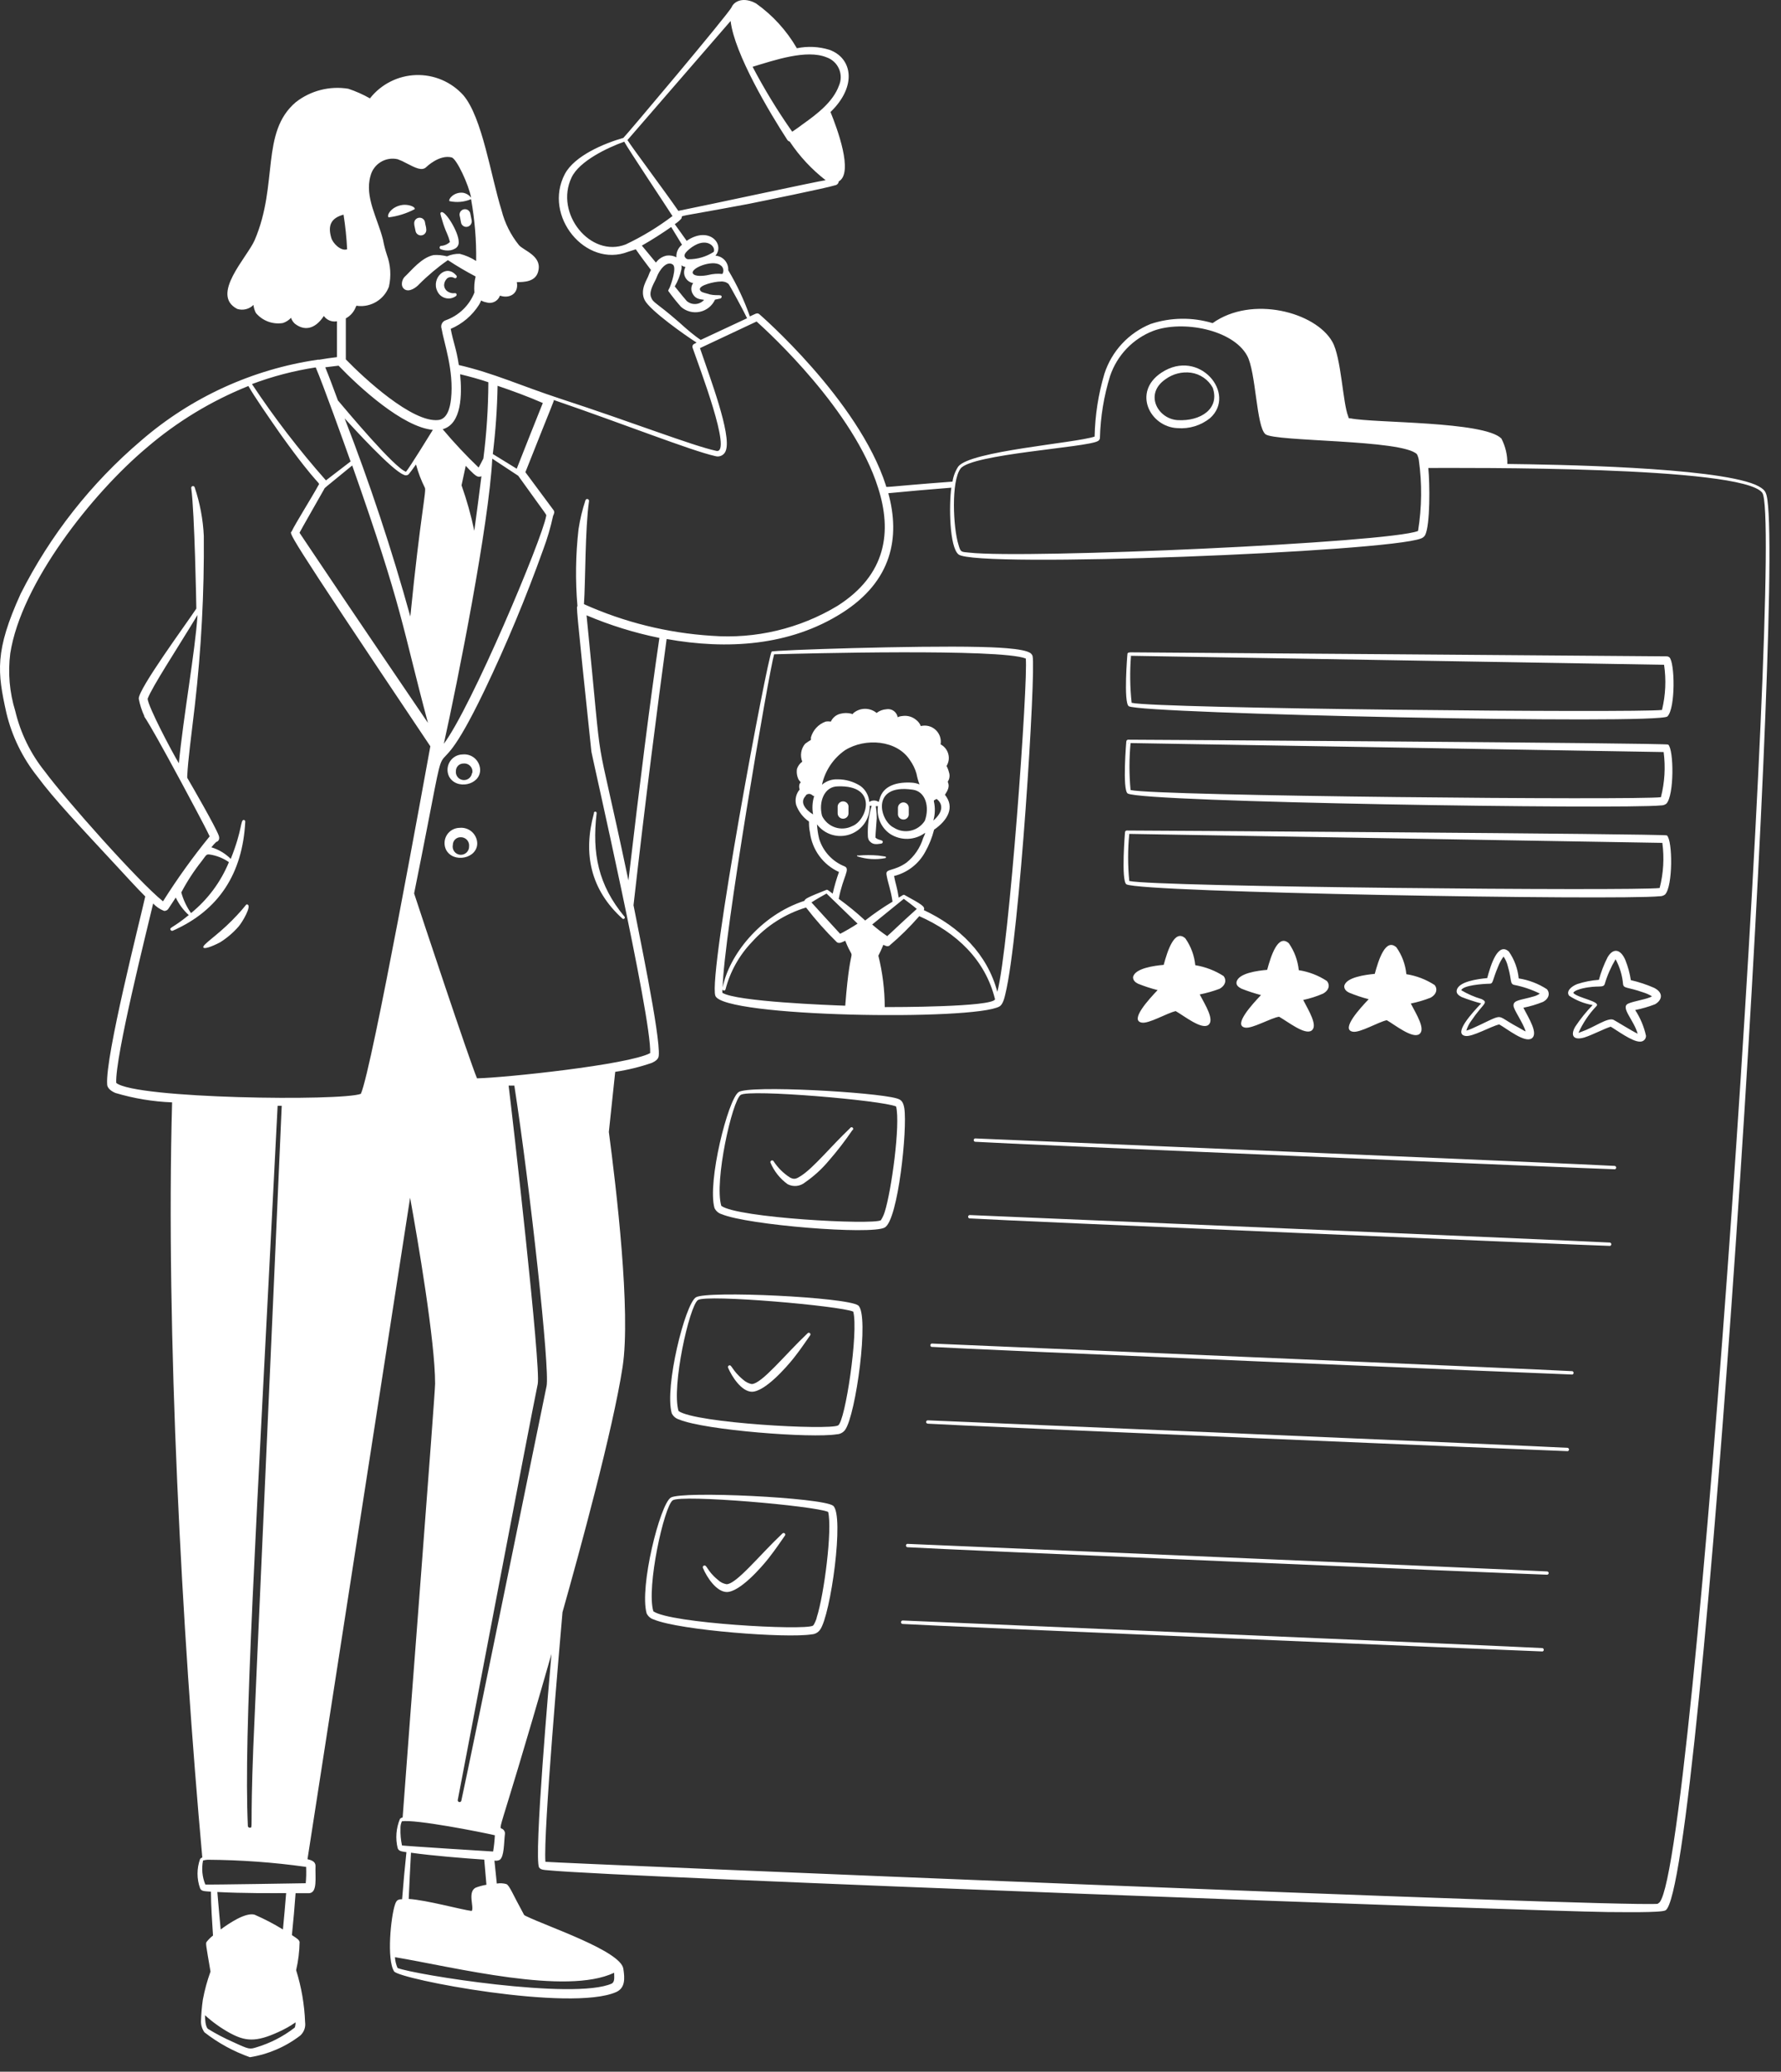
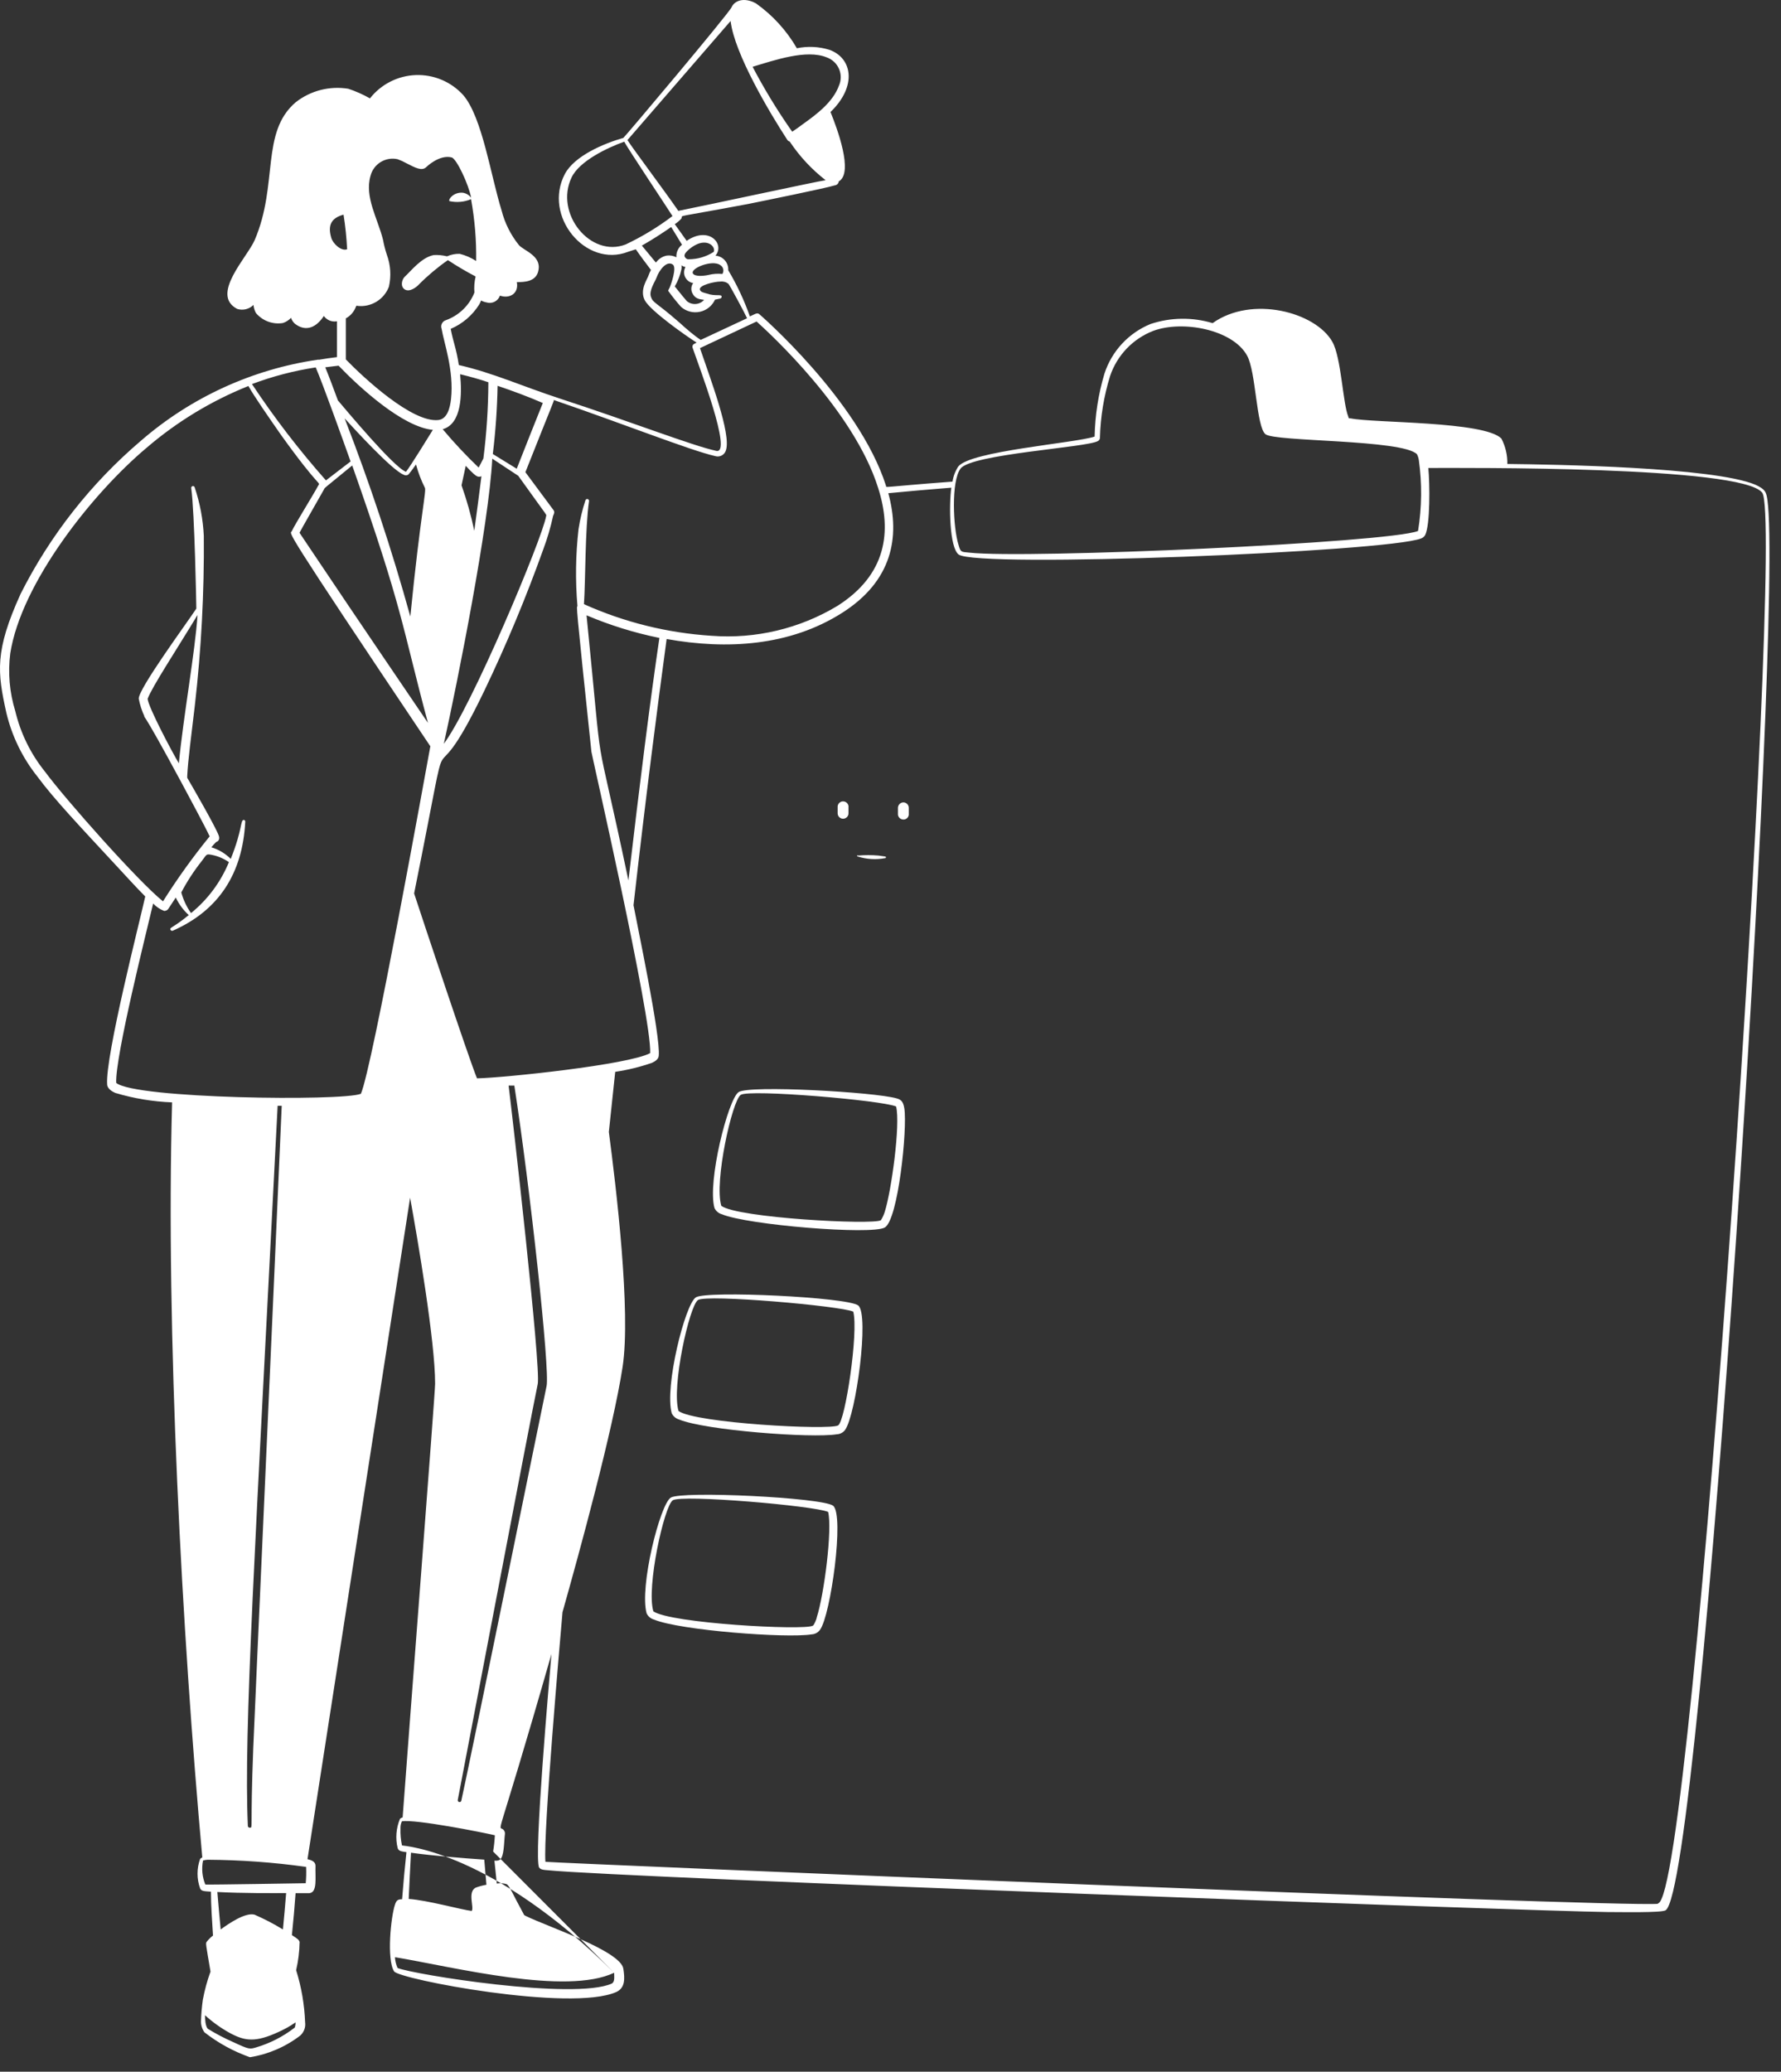
<svg xmlns="http://www.w3.org/2000/svg" width="92" height="107" viewBox="0 0 92 107" fill="none">
  <rect x="0" y="0" width="92" height="107" fill="#333333" stroke="none" />
-   <path d="M91.3 25.831C91.239 25.411 91.194 25.271 90.668 25.031C88.471 24.12 80.24 23.991 77.864 23.963C77.873 23.506 77.767 23.055 77.556 22.649C76.668 21.749 70.981 21.855 69.773 21.609C69.662 21.609 69.673 21.609 69.645 21.509C69.36 20.81 69.287 18.467 68.823 17.651C67.956 16.119 64.668 15.241 62.639 16.689C61.592 16.373 60.473 16.389 59.435 16.733C58.876 16.961 58.373 17.308 57.961 17.751C57.55 18.193 57.24 18.72 57.053 19.294C56.737 20.351 56.566 21.446 56.544 22.549C55.51 22.89 50.12 23.292 49.499 24.097C49.346 24.332 49.245 24.597 49.203 24.875C45.401 25.16 45.809 25.21 45.764 25.076C44.344 20.653 39.228 16.23 39.228 16.23C39.111 16.124 38.993 16.23 38.736 16.342C38.444 15.511 38.069 14.711 37.618 13.955C37.629 13.768 37.565 13.585 37.442 13.444C37.318 13.304 37.144 13.218 36.958 13.205C37.461 12.607 36.623 11.651 35.471 12.439C35.275 12.154 35.068 11.88 34.856 11.578C34.982 11.498 35.097 11.4 35.197 11.288C35.314 11.075 34.638 11.288 38.658 10.533C39.401 10.382 42.683 9.716 43.131 9.571C43.181 9.565 43.228 9.542 43.264 9.505C43.3 9.468 43.322 9.421 43.326 9.37C44.109 8.939 43.237 6.613 42.901 5.786C44.294 4.438 44.02 2.99 42.84 2.571C42.296 2.404 41.719 2.377 41.163 2.492C40.634 1.579 39.915 0.789 39.055 0.178C38.423 -0.169 37.936 0.043 37.791 0.373C37.646 0.703 32.267 7.083 32.2 7.122C31.182 7.413 29.678 8.05 29.18 8.984C28.029 11.17 30.265 13.854 32.446 13.004L32.843 12.876C33.078 13.217 33.368 13.602 33.626 13.943C33.577 14.033 33.535 14.127 33.502 14.223C33.441 14.424 33.033 14.961 33.301 15.498C33.57 16.035 35.426 17.343 35.985 17.695L35.868 17.757C35.829 17.773 35.798 17.803 35.781 17.842C35.764 17.881 35.763 17.924 35.778 17.964C36.102 18.914 37.852 23.465 37.003 23.287C35.761 23.018 32.692 21.816 28.957 20.597C26.905 19.926 25.529 19.278 23.701 18.853C23.567 17.975 23.416 17.695 23.282 16.985C23.885 16.728 24.396 16.293 24.747 15.738C24.948 15.403 24.713 15.537 25.138 15.621C25.276 15.662 25.424 15.648 25.552 15.583C25.68 15.517 25.778 15.405 25.826 15.269C26.329 15.442 26.81 15.157 26.698 14.57C27.056 14.57 27.715 14.57 27.816 13.949C27.967 13.2 27.039 12.937 26.804 12.657C26.381 12.132 26.076 11.522 25.91 10.868C25.35 9.079 24.914 6.06 23.93 4.913C23.622 4.573 23.243 4.303 22.82 4.124C22.397 3.945 21.94 3.861 21.481 3.877C21.022 3.893 20.572 4.009 20.163 4.217C19.753 4.425 19.394 4.72 19.11 5.081C18.755 4.88 18.38 4.713 17.992 4.584C17.517 4.506 17.03 4.528 16.564 4.647C16.097 4.766 15.66 4.981 15.28 5.277C13.446 6.837 14.391 9.521 13.156 12.4C12.77 13.295 10.847 15.224 12.255 15.956C12.401 16.001 12.556 16.006 12.704 15.969C12.851 15.933 12.986 15.857 13.094 15.749C13.108 15.894 13.15 16.035 13.217 16.163C13.385 16.364 13.602 16.517 13.847 16.609C14.092 16.7 14.357 16.726 14.615 16.683C14.775 16.63 14.919 16.538 15.034 16.415C15.072 16.531 15.139 16.635 15.23 16.717C15.689 17.08 16.248 17.047 16.729 16.32C16.803 16.425 16.907 16.507 17.027 16.556C17.147 16.604 17.278 16.617 17.405 16.594V18.445C17.098 18.484 16.79 18.523 16.483 18.579C16.457 18.573 16.43 18.573 16.404 18.579C13.03 19.074 9.868 20.523 7.29 22.755C4.709 24.951 2.593 27.641 1.067 30.667C-0.28 33.63 -0.135 34.726 0.329 36.818C0.615 38.02 1.163 39.145 1.934 40.111C2.784 41.263 4.098 42.649 5.999 44.701C6.452 45.188 7.022 45.82 7.503 46.3C7.246 47.475 5.428 54.57 5.535 56.007C5.535 56.152 5.669 56.326 5.96 56.449C6.912 56.733 7.896 56.897 8.89 56.935C8.56 68.805 9.404 84.377 10.45 95.935C10.407 95.949 10.368 95.974 10.338 96.007C10.159 96.5 10.159 97.041 10.338 97.534C10.41 97.685 10.55 97.674 10.897 97.701C10.897 98.417 10.958 99.245 11.003 99.966C10.878 100.063 10.765 100.176 10.668 100.301C10.628 100.391 10.623 100.363 10.874 101.828C10.702 102.302 10.569 102.791 10.477 103.287C10.425 103.658 10.394 104.031 10.382 104.405C10.381 104.606 10.444 104.802 10.561 104.965C11.269 105.518 12.062 105.952 12.91 106.251C13.856 106.1 14.75 105.716 15.51 105.132C15.604 105.048 15.676 104.941 15.72 104.822C15.764 104.704 15.778 104.576 15.761 104.45C15.727 103.535 15.571 102.629 15.297 101.755C15.409 101.276 15.469 100.787 15.476 100.296C15.443 100.19 15.381 100.139 15.079 99.944C15.152 99.25 15.219 98.467 15.269 97.78H15.968C16.41 97.752 16.276 96.98 16.298 96.365C16.298 96.147 16.085 96.069 15.884 96.024L21.185 61.861C21.571 63.986 22.482 69.297 22.476 71.467C22.476 71.993 21.129 89.326 20.799 93.866C20.746 93.878 20.697 93.905 20.659 93.944C20.461 94.422 20.42 94.951 20.542 95.454C20.603 95.621 20.76 95.621 20.995 95.661C20.911 96.443 20.833 97.282 20.771 98.093C20.547 98.093 20.48 98.149 20.408 98.356C20.19 98.982 19.966 101.202 20.357 101.817C20.62 102.225 29.482 103.919 31.831 102.885C32.3 102.672 32.278 102.191 32.2 101.682C32.066 100.765 28.286 99.507 27.168 98.96C27.061 98.904 27.084 98.92 27.039 98.837C26.48 97.819 26.323 97.388 26.161 97.31C25.999 97.263 25.829 97.254 25.663 97.282C25.624 96.896 25.585 96.522 25.541 96.097C25.634 96.113 25.73 96.099 25.814 96.058C26.049 95.89 26.027 95.185 26.083 94.716C26.09 94.652 26.072 94.588 26.032 94.537C25.731 94.095 25.473 95.951 28.487 85.423C28.386 86.597 27.559 95.99 27.85 96.454C27.933 96.572 28.096 96.578 28.297 96.594C32.004 96.969 79.088 98.708 83.042 98.753C83.718 98.753 85.837 98.797 86.038 98.663C87.917 97.522 92.111 31.707 91.3 25.831ZM49.617 24.203C50.176 23.449 56.131 23.113 56.706 22.783C56.738 22.769 56.765 22.746 56.785 22.718C56.805 22.689 56.816 22.656 56.818 22.621C56.846 21.534 57.022 20.456 57.344 19.417C57.523 18.888 57.816 18.405 58.202 18.002C58.589 17.599 59.059 17.286 59.58 17.086C61.096 16.527 63.673 17.019 64.417 18.361C64.881 19.183 64.892 22.029 65.367 22.425C65.843 22.823 72.441 22.688 73.195 23.46C73.241 23.552 73.273 23.65 73.29 23.751C73.462 24.97 73.449 26.209 73.251 27.424C71.725 28.034 52.999 28.872 50.07 28.542C49.656 28.498 49.622 28.542 49.51 28.129C49.236 27.262 49.125 24.863 49.617 24.203ZM35.202 13.899C35.241 13.574 35.096 13.725 35.409 13.793C35.365 13.871 35.34 13.959 35.337 14.049C35.334 14.139 35.352 14.229 35.392 14.31C35.431 14.391 35.489 14.462 35.561 14.516C35.633 14.57 35.717 14.606 35.806 14.62C35.754 14.694 35.721 14.781 35.714 14.871C35.706 14.962 35.722 15.053 35.761 15.134C35.896 15.414 36.086 15.453 36.371 15.487C36.26 15.613 36.104 15.69 35.936 15.701C35.769 15.713 35.603 15.658 35.476 15.548C35.426 15.498 35.18 15.196 34.856 14.793C35.02 14.517 35.137 14.214 35.202 13.899ZM37.198 13.686C37.237 13.708 37.272 13.738 37.299 13.773C37.326 13.809 37.346 13.85 37.357 13.893C37.368 13.937 37.37 13.982 37.363 14.026C37.356 14.07 37.34 14.113 37.316 14.15C37.074 14.125 36.83 14.142 36.594 14.201C36.343 14.257 35.901 14.296 35.795 14.128C35.638 13.86 36.785 13.401 37.198 13.686ZM36.019 12.607C36.628 12.355 36.975 12.78 36.868 13.01C36.477 13.263 36.02 13.395 35.554 13.39C35.529 13.389 35.504 13.384 35.481 13.373C35.458 13.363 35.437 13.347 35.42 13.328C35.297 13.211 35.381 13.088 35.487 12.976C35.641 12.822 35.821 12.697 36.019 12.607ZM35.04 10.891C34.352 9.89 32.681 7.664 32.412 7.234L37.741 1.083C37.931 2.761 39.765 5.836 40.676 7.234C40.706 7.272 40.747 7.299 40.794 7.312C41.301 8.073 41.928 8.747 42.65 9.308C42.214 9.364 36.617 10.578 35.04 10.891ZM42.7 2.962C42.842 3.011 42.971 3.089 43.081 3.191C43.191 3.292 43.278 3.415 43.338 3.552C43.398 3.689 43.429 3.837 43.429 3.987C43.429 4.136 43.398 4.284 43.338 4.421C43.036 5.255 42.219 5.881 41.481 6.406C41.28 6.557 41.084 6.697 40.922 6.803C40.168 5.731 39.485 4.61 38.876 3.449C40.016 3.107 41.66 2.537 42.7 2.962ZM32.323 12.624C30.506 13.334 28.633 11.025 29.527 9.163C29.924 8.324 31.367 7.631 32.245 7.318C32.474 7.737 34.408 10.639 34.738 11.159C33.986 11.729 33.176 12.22 32.323 12.624ZM33.156 12.685C33.642 12.411 34.218 12.042 34.671 11.724C34.856 12.02 35.046 12.344 35.23 12.641C35.132 12.717 35.054 12.816 35.004 12.929C34.953 13.042 34.931 13.166 34.94 13.289C34.787 13.209 34.613 13.178 34.442 13.2C34.216 13.245 34.016 13.375 33.883 13.563L33.156 12.685ZM35.079 16.644C33.855 15.576 33.743 15.66 33.626 15.336C33.508 15.011 33.844 14.536 33.916 14.335C34.039 13.977 34.431 13.435 34.755 13.664C34.973 13.815 34.666 14.687 34.587 14.866C34.557 14.913 34.532 14.964 34.514 15.017C34.721 15.306 34.944 15.584 35.18 15.85C35.311 15.965 35.467 16.048 35.636 16.092C35.804 16.137 35.981 16.141 36.152 16.104C36.322 16.068 36.482 15.992 36.618 15.883C36.754 15.774 36.863 15.634 36.936 15.476L37.204 15.42C37.226 15.414 37.246 15.401 37.259 15.383C37.272 15.364 37.279 15.342 37.277 15.319C37.277 15.174 36.952 15.319 36.516 15.162C36.326 15.106 36.203 15.09 36.158 14.972C36.058 14.732 36.941 14.536 37.215 14.542C37.288 14.533 37.363 14.539 37.434 14.559C37.505 14.579 37.571 14.613 37.629 14.659C37.685 14.71 38.484 16.191 38.591 16.437L36.197 17.555C35.879 17.349 35.459 16.991 35.079 16.644ZM36.941 23.555C36.998 23.573 37.057 23.579 37.116 23.574C37.175 23.568 37.233 23.551 37.285 23.523C37.337 23.494 37.383 23.456 37.42 23.41C37.457 23.363 37.484 23.31 37.5 23.253C37.78 22.414 36.69 19.552 36.158 17.98L39.083 16.605C39.759 17.214 44.115 21.212 45.362 25.204C46.077 27.441 45.803 29.677 43.259 31.293C41.304 32.47 39.032 33.009 36.757 32.837C34.479 32.692 32.246 32.139 30.165 31.204C30.248 30.002 30.22 27.323 30.427 25.875C30.429 25.852 30.423 25.829 30.409 25.811C30.395 25.792 30.375 25.779 30.352 25.774C30.33 25.77 30.306 25.773 30.286 25.785C30.266 25.796 30.25 25.814 30.243 25.836C30.082 26.323 29.962 26.822 29.885 27.329C29.734 28.649 29.715 29.981 29.829 31.305C29.784 31.394 29.717 30.924 30.55 38.825C30.55 38.92 33.67 52.551 33.586 54.391C32.468 54.995 26.044 55.666 24.64 55.694C24.198 54.615 21.772 47.307 21.392 46.144C23.628 35.056 21.789 42.398 25.026 35.66C26.16 33.291 27.171 30.864 28.057 28.391C28.271 27.822 28.443 27.237 28.571 26.641C28.616 26.541 28.677 26.434 28.571 26.317L27.14 24.388C28.66 20.547 28.61 20.754 28.605 20.659C32.211 21.894 35.678 23.27 36.941 23.555ZM30.299 31.78C31.511 32.294 32.772 32.685 34.062 32.948C33.586 36.175 33.038 40.536 32.462 45.473C30.561 36.437 31.249 41.252 30.299 31.78ZM13.083 90.271C12.915 94.582 13.083 94.391 12.899 94.397C12.874 94.397 12.851 94.388 12.833 94.371C12.816 94.355 12.805 94.332 12.803 94.308C12.585 89.421 13.172 80.15 14.341 57.114H14.553C14.179 65.753 13.122 89.214 13.083 90.271ZM16.824 24.796C15.441 23.233 14.169 21.576 13.016 19.837C14.081 19.436 15.185 19.148 16.309 18.976C16.678 19.826 17.797 22.951 18.11 23.834L16.835 24.813L16.824 24.796ZM17.489 18.886C18.562 20.004 20.799 22.056 22.359 22.202C22.197 22.465 21.174 24.125 20.972 24.366C20.374 24.17 17.892 21.195 17.455 20.681C17.282 20.217 16.991 19.423 16.801 18.97L17.489 18.886ZM15.476 27.564V27.508C15.476 27.486 16.628 25.473 16.74 25.271C16.79 25.176 16.617 25.333 18.194 24.041C20.844 31.556 20.754 32.305 22.107 37.337C14.66 26.384 15.51 27.508 15.476 27.564ZM21.498 24.019C21.607 24.418 21.755 24.806 21.94 25.176C22.052 25.299 21.727 26.49 21.196 31.841C20.237 28.376 19.104 24.961 17.802 21.609C18.249 22.096 20.24 24.282 20.849 24.517C20.887 24.541 20.932 24.553 20.977 24.551C21.022 24.549 21.065 24.533 21.101 24.505C21.163 24.438 21.308 24.243 21.487 23.991L21.498 24.019ZM22.913 38.478C23.656 35.123 25.255 27.094 25.429 23.689L26.77 24.573C28.37 26.809 28.224 26.552 28.213 26.652C28.006 27.843 24.333 36.572 22.901 38.45L22.913 38.478ZM26.692 24.209L25.457 23.449C25.6 22.28 25.682 21.104 25.703 19.926C26.48 20.189 27.285 20.485 28.04 20.815C27.906 21.134 26.944 23.566 26.692 24.209ZM24.5 27.413C24.333 26.616 24.113 25.832 23.841 25.065C23.869 24.942 23.986 24.399 24.059 24.058C24.188 24.203 24.324 24.341 24.467 24.472C24.607 24.595 24.718 24.668 24.869 24.595C24.752 25.534 24.635 26.429 24.5 27.413ZM25.227 19.764C25.221 21.073 25.136 22.38 24.97 23.678C24.869 23.879 24.786 24.041 24.724 24.148C24.07 23.522 23.45 22.861 22.868 22.168C23.858 21.894 23.869 20.357 23.768 19.328C24.277 19.451 24.763 19.585 25.227 19.742V19.764ZM18.395 15.85C18.428 15.755 18.395 15.783 18.479 15.8C18.819 15.836 19.161 15.758 19.452 15.579C19.744 15.4 19.967 15.13 20.089 14.81C20.215 14.26 20.178 13.685 19.983 13.155C19.899 12.905 19.834 12.649 19.787 12.389C19.507 11.271 18.825 10.181 19.138 9.085C19.214 8.786 19.403 8.53 19.665 8.369C19.927 8.208 20.242 8.156 20.542 8.224C20.694 8.279 20.842 8.346 20.983 8.425C21.459 8.671 21.8 8.85 22.023 8.626C22.023 8.626 22.7 7.961 23.343 8.134C23.6 8.235 24.204 9.515 24.338 10.214C24.238 10.079 24.09 9.988 23.925 9.957C23.466 9.901 23.147 10.275 23.215 10.387C23.589 10.471 23.98 10.436 24.333 10.287C24.524 11.34 24.613 12.409 24.596 13.479C24.336 13.311 24.051 13.186 23.751 13.11C23.524 13.103 23.299 13.147 23.091 13.239C22.869 13.183 22.639 13.16 22.409 13.172C21.766 13.295 21.235 13.994 20.911 14.29C20.765 14.424 20.659 14.793 20.911 14.95C21.163 15.106 21.526 14.821 21.638 14.693C22.099 14.23 22.6 13.809 23.136 13.435C23.599 13.74 24.076 14.022 24.568 14.279C24.504 14.552 24.483 14.833 24.506 15.112C24.375 15.441 24.176 15.738 23.922 15.984C23.667 16.23 23.363 16.419 23.03 16.538C22.986 16.552 22.945 16.574 22.91 16.604C22.875 16.634 22.847 16.671 22.827 16.712C22.806 16.753 22.794 16.798 22.792 16.844C22.789 16.89 22.796 16.936 22.812 16.98C22.924 17.678 23.46 19.138 23.298 20.608C23.248 21.067 23.103 21.643 22.644 21.693C21.302 21.844 18.808 19.535 17.864 18.562V16.443C18.115 16.308 18.305 16.082 18.395 15.811V15.85ZM17.746 11.086C17.84 11.679 17.902 12.276 17.931 12.876C17.612 12.987 17.187 12.568 17.109 12.272C16.93 11.657 17.086 11.265 17.746 11.086ZM6.004 55.929C5.937 54.592 7.592 48.028 7.911 46.664C8.067 46.831 8.258 46.961 8.47 47.044C8.519 47.05 8.567 47.04 8.61 47.017C8.653 46.994 8.688 46.959 8.711 46.916C8.75 46.859 8.884 46.647 9.08 46.356C9.242 46.699 9.47 47.007 9.751 47.262C8.917 47.944 8.739 47.894 8.811 48.028C8.822 48.048 8.84 48.064 8.862 48.071C8.884 48.079 8.908 48.077 8.929 48.067C11.31 47.016 12.53 45.109 12.669 42.442C12.671 42.42 12.665 42.398 12.651 42.381C12.638 42.363 12.618 42.351 12.597 42.347C12.406 42.347 12.541 42.806 11.92 44.36C11.64 44.082 11.297 43.876 10.919 43.762C10.994 43.664 11.076 43.573 11.165 43.488C11.294 43.454 11.367 43.326 11.294 43.141C11.109 42.655 9.963 40.67 9.672 40.172C9.675 40.141 9.675 40.109 9.672 40.077C9.706 39.3 9.89 37.925 10.064 36.443C10.398 33.533 10.553 30.605 10.528 27.676C10.487 26.825 10.329 25.984 10.058 25.176C10.053 25.153 10.039 25.132 10.018 25.119C9.998 25.106 9.973 25.101 9.949 25.107C9.925 25.112 9.905 25.126 9.892 25.147C9.878 25.167 9.874 25.192 9.879 25.215C10.053 26.446 10.142 31.321 10.142 31.433C9.622 32.221 7.156 35.565 7.167 36.085C7.226 36.398 7.324 36.702 7.458 36.991C7.458 37.136 7.117 36.23 9.382 40.435C9.678 40.994 10.589 42.672 10.83 43.197C9.959 44.266 9.155 45.386 8.42 46.552C7.162 45.546 3.388 41.296 2.314 39.842C1.58 38.928 1.059 37.863 0.788 36.722C0.491 35.761 0.403 34.746 0.53 33.748C1.09 30.142 4.735 25.512 7.576 23.124C9.141 21.781 10.917 20.704 12.831 19.937C13.15 20.497 13.816 21.458 14.509 22.453C16.55 25.299 16.561 24.869 16.438 25.081C16.136 25.64 15.219 27.105 15.073 27.435C14.995 27.62 14.347 26.792 22.23 38.545C21.979 39.91 19.217 55.213 18.641 56.493C17.668 56.879 6.972 56.751 6.004 55.929ZM9.868 47.161C9.64 46.837 9.47 46.476 9.365 46.093C9.665 45.521 10.019 44.978 10.421 44.472C10.662 44.153 10.651 44.12 10.813 44.131C11.177 44.182 11.523 44.318 11.825 44.528C11.4 45.562 10.721 46.471 9.851 47.173L9.868 47.161ZM9.253 39.446C8.912 38.886 7.659 36.521 7.626 36.091C7.861 35.464 9.108 33.575 10.204 31.763C10.075 33.698 9.471 36.996 9.236 39.457L9.253 39.446ZM15.269 104.45C15.269 104.533 15.258 104.616 15.236 104.696C15.226 104.717 15.21 104.734 15.191 104.746C14.616 105.187 13.966 105.52 13.273 105.731C12.893 105.848 12.887 105.859 12.054 105.473C11.601 105.275 11.162 105.045 10.74 104.786C10.606 104.663 10.589 104.26 10.589 104.081C10.975 104.433 11.401 104.739 11.858 104.992C12.652 105.423 13.195 105.501 14.408 104.937C14.71 104.801 14.998 104.639 15.269 104.45ZM14.777 97.824C14.727 98.445 14.671 99.082 14.615 99.653C14.144 99.363 13.652 99.107 13.145 98.887C12.664 98.764 11.803 99.356 11.4 99.653C11.355 99.217 11.31 98.669 11.227 97.718C11.858 97.752 12.608 97.769 13.24 97.774C14.95 97.791 14.788 97.741 14.777 97.824ZM15.789 97.265C15.733 97.265 10.807 97.349 10.606 97.332C10.445 96.939 10.405 96.507 10.489 96.091C10.565 96.07 10.644 96.057 10.723 96.052C12.426 96.062 14.126 96.185 15.812 96.421C15.826 96.716 15.818 97.011 15.789 97.304V97.265ZM25.015 96.046C25.054 96.471 25.088 96.913 25.127 97.344C24.936 97.376 24.749 97.426 24.568 97.495C24.137 97.724 24.506 98.518 24.366 98.697C23.841 98.635 22.057 98.138 21.112 98.076C21.146 97.321 21.19 96.399 21.23 95.689C22.337 95.845 23.953 95.974 25.015 96.046ZM31.724 101.889C31.724 102.113 31.769 102.353 31.601 102.448C29.65 103.315 21.347 101.973 20.536 101.643C20.459 101.466 20.413 101.277 20.402 101.084C23.488 101.604 29.236 103.069 31.724 101.889ZM25.473 95.627C25.418 95.627 20.922 95.342 20.765 95.314C20.704 95.028 20.677 94.734 20.687 94.442C20.681 94.313 20.706 94.184 20.76 94.067C21.436 93.95 24.881 94.626 25.563 94.788C25.549 95.069 25.519 95.349 25.473 95.627ZM28.235 71.584C27.883 73.262 24.4 90.399 23.829 93.01C23.822 93.032 23.807 93.05 23.786 93.062C23.766 93.073 23.743 93.077 23.72 93.072C23.697 93.067 23.677 93.054 23.663 93.036C23.65 93.017 23.643 92.994 23.645 92.971C24.104 90.606 27.397 73.29 27.777 71.484C27.956 70.639 26.452 57.477 26.273 56.068H26.569C27.386 61.347 28.409 70.729 28.235 71.584ZM85.647 98.328C83.282 98.512 28.666 96.22 28.174 96.158C28.057 94.688 28.929 84.735 29.057 83.265C29.952 80.094 31.657 73.871 32.161 70.6C32.597 67.743 31.831 61.347 31.451 58.462C31.562 57.422 31.669 56.387 31.78 55.358C32.425 55.262 33.06 55.107 33.676 54.894C33.844 54.816 34.011 54.71 34.028 54.531C34.134 53.536 32.91 47.754 32.725 46.753C33.34 41.307 33.961 36.504 34.436 33.004C37.551 33.563 40.799 33.368 43.494 31.657C46.089 30.013 46.508 27.743 45.887 25.473C46.922 25.372 48.012 25.277 49.141 25.188C49.018 26.088 49.041 28.263 49.516 28.637C50.416 29.353 71.652 28.509 73.408 27.81C73.494 27.78 73.567 27.721 73.615 27.642C73.883 27.128 73.861 24.975 73.782 24.17C75.521 24.17 89.997 24.058 91.032 25.45C92.2 27.027 87.475 98.149 85.647 98.3V98.328Z" fill="white" />
+   <path d="M91.3 25.831C91.239 25.411 91.194 25.271 90.668 25.031C88.471 24.12 80.24 23.991 77.864 23.963C77.873 23.506 77.767 23.055 77.556 22.649C76.668 21.749 70.981 21.855 69.773 21.609C69.662 21.609 69.673 21.609 69.645 21.509C69.36 20.81 69.287 18.467 68.823 17.651C67.956 16.119 64.668 15.241 62.639 16.689C61.592 16.373 60.473 16.389 59.435 16.733C58.876 16.961 58.373 17.308 57.961 17.751C57.55 18.193 57.24 18.72 57.053 19.294C56.737 20.351 56.566 21.446 56.544 22.549C55.51 22.89 50.12 23.292 49.499 24.097C49.346 24.332 49.245 24.597 49.203 24.875C45.401 25.16 45.809 25.21 45.764 25.076C44.344 20.653 39.228 16.23 39.228 16.23C39.111 16.124 38.993 16.23 38.736 16.342C38.444 15.511 38.069 14.711 37.618 13.955C37.629 13.768 37.565 13.585 37.442 13.444C37.318 13.304 37.144 13.218 36.958 13.205C37.461 12.607 36.623 11.651 35.471 12.439C35.275 12.154 35.068 11.88 34.856 11.578C34.982 11.498 35.097 11.4 35.197 11.288C35.314 11.075 34.638 11.288 38.658 10.533C39.401 10.382 42.683 9.716 43.131 9.571C43.181 9.565 43.228 9.542 43.264 9.505C43.3 9.468 43.322 9.421 43.326 9.37C44.109 8.939 43.237 6.613 42.901 5.786C44.294 4.438 44.02 2.99 42.84 2.571C42.296 2.404 41.719 2.377 41.163 2.492C40.634 1.579 39.915 0.789 39.055 0.178C38.423 -0.169 37.936 0.043 37.791 0.373C37.646 0.703 32.267 7.083 32.2 7.122C31.182 7.413 29.678 8.05 29.18 8.984C28.029 11.17 30.265 13.854 32.446 13.004L32.843 12.876C33.078 13.217 33.368 13.602 33.626 13.943C33.577 14.033 33.535 14.127 33.502 14.223C33.441 14.424 33.033 14.961 33.301 15.498C33.57 16.035 35.426 17.343 35.985 17.695L35.868 17.757C35.829 17.773 35.798 17.803 35.781 17.842C35.764 17.881 35.763 17.924 35.778 17.964C36.102 18.914 37.852 23.465 37.003 23.287C35.761 23.018 32.692 21.816 28.957 20.597C26.905 19.926 25.529 19.278 23.701 18.853C23.567 17.975 23.416 17.695 23.282 16.985C23.885 16.728 24.396 16.293 24.747 15.738C24.948 15.403 24.713 15.537 25.138 15.621C25.276 15.662 25.424 15.648 25.552 15.583C25.68 15.517 25.778 15.405 25.826 15.269C26.329 15.442 26.81 15.157 26.698 14.57C27.056 14.57 27.715 14.57 27.816 13.949C27.967 13.2 27.039 12.937 26.804 12.657C26.381 12.132 26.076 11.522 25.91 10.868C25.35 9.079 24.914 6.06 23.93 4.913C23.622 4.573 23.243 4.303 22.82 4.124C22.397 3.945 21.94 3.861 21.481 3.877C21.022 3.893 20.572 4.009 20.163 4.217C19.753 4.425 19.394 4.72 19.11 5.081C18.755 4.88 18.38 4.713 17.992 4.584C17.517 4.506 17.03 4.528 16.564 4.647C16.097 4.766 15.66 4.981 15.28 5.277C13.446 6.837 14.391 9.521 13.156 12.4C12.77 13.295 10.847 15.224 12.255 15.956C12.401 16.001 12.556 16.006 12.704 15.969C12.851 15.933 12.986 15.857 13.094 15.749C13.108 15.894 13.15 16.035 13.217 16.163C13.385 16.364 13.602 16.517 13.847 16.609C14.092 16.7 14.357 16.726 14.615 16.683C14.775 16.63 14.919 16.538 15.034 16.415C15.072 16.531 15.139 16.635 15.23 16.717C15.689 17.08 16.248 17.047 16.729 16.32C16.803 16.425 16.907 16.507 17.027 16.556C17.147 16.604 17.278 16.617 17.405 16.594V18.445C17.098 18.484 16.79 18.523 16.483 18.579C16.457 18.573 16.43 18.573 16.404 18.579C13.03 19.074 9.868 20.523 7.29 22.755C4.709 24.951 2.593 27.641 1.067 30.667C-0.28 33.63 -0.135 34.726 0.329 36.818C0.615 38.02 1.163 39.145 1.934 40.111C2.784 41.263 4.098 42.649 5.999 44.701C6.452 45.188 7.022 45.82 7.503 46.3C7.246 47.475 5.428 54.57 5.535 56.007C5.535 56.152 5.669 56.326 5.96 56.449C6.912 56.733 7.896 56.897 8.89 56.935C8.56 68.805 9.404 84.377 10.45 95.935C10.407 95.949 10.368 95.974 10.338 96.007C10.159 96.5 10.159 97.041 10.338 97.534C10.41 97.685 10.55 97.674 10.897 97.701C10.897 98.417 10.958 99.245 11.003 99.966C10.878 100.063 10.765 100.176 10.668 100.301C10.628 100.391 10.623 100.363 10.874 101.828C10.702 102.302 10.569 102.791 10.477 103.287C10.425 103.658 10.394 104.031 10.382 104.405C10.381 104.606 10.444 104.802 10.561 104.965C11.269 105.518 12.062 105.952 12.91 106.251C13.856 106.1 14.75 105.716 15.51 105.132C15.604 105.048 15.676 104.941 15.72 104.822C15.764 104.704 15.778 104.576 15.761 104.45C15.727 103.535 15.571 102.629 15.297 101.755C15.409 101.276 15.469 100.787 15.476 100.296C15.443 100.19 15.381 100.139 15.079 99.944C15.152 99.25 15.219 98.467 15.269 97.78H15.968C16.41 97.752 16.276 96.98 16.298 96.365C16.298 96.147 16.085 96.069 15.884 96.024L21.185 61.861C21.571 63.986 22.482 69.297 22.476 71.467C22.476 71.993 21.129 89.326 20.799 93.866C20.746 93.878 20.697 93.905 20.659 93.944C20.461 94.422 20.42 94.951 20.542 95.454C20.603 95.621 20.76 95.621 20.995 95.661C20.911 96.443 20.833 97.282 20.771 98.093C20.547 98.093 20.48 98.149 20.408 98.356C20.19 98.982 19.966 101.202 20.357 101.817C20.62 102.225 29.482 103.919 31.831 102.885C32.3 102.672 32.278 102.191 32.2 101.682C32.066 100.765 28.286 99.507 27.168 98.96C27.061 98.904 27.084 98.92 27.039 98.837C26.48 97.819 26.323 97.388 26.161 97.31C25.999 97.263 25.829 97.254 25.663 97.282C25.624 96.896 25.585 96.522 25.541 96.097C25.634 96.113 25.73 96.099 25.814 96.058C26.049 95.89 26.027 95.185 26.083 94.716C26.09 94.652 26.072 94.588 26.032 94.537C25.731 94.095 25.473 95.951 28.487 85.423C28.386 86.597 27.559 95.99 27.85 96.454C27.933 96.572 28.096 96.578 28.297 96.594C32.004 96.969 79.088 98.708 83.042 98.753C83.718 98.753 85.837 98.797 86.038 98.663C87.917 97.522 92.111 31.707 91.3 25.831ZM49.617 24.203C50.176 23.449 56.131 23.113 56.706 22.783C56.738 22.769 56.765 22.746 56.785 22.718C56.805 22.689 56.816 22.656 56.818 22.621C56.846 21.534 57.022 20.456 57.344 19.417C57.523 18.888 57.816 18.405 58.202 18.002C58.589 17.599 59.059 17.286 59.58 17.086C61.096 16.527 63.673 17.019 64.417 18.361C64.881 19.183 64.892 22.029 65.367 22.425C65.843 22.823 72.441 22.688 73.195 23.46C73.241 23.552 73.273 23.65 73.29 23.751C73.462 24.97 73.449 26.209 73.251 27.424C71.725 28.034 52.999 28.872 50.07 28.542C49.656 28.498 49.622 28.542 49.51 28.129C49.236 27.262 49.125 24.863 49.617 24.203ZM35.202 13.899C35.241 13.574 35.096 13.725 35.409 13.793C35.365 13.871 35.34 13.959 35.337 14.049C35.334 14.139 35.352 14.229 35.392 14.31C35.431 14.391 35.489 14.462 35.561 14.516C35.633 14.57 35.717 14.606 35.806 14.62C35.754 14.694 35.721 14.781 35.714 14.871C35.706 14.962 35.722 15.053 35.761 15.134C35.896 15.414 36.086 15.453 36.371 15.487C36.26 15.613 36.104 15.69 35.936 15.701C35.769 15.713 35.603 15.658 35.476 15.548C35.426 15.498 35.18 15.196 34.856 14.793C35.02 14.517 35.137 14.214 35.202 13.899ZM37.198 13.686C37.237 13.708 37.272 13.738 37.299 13.773C37.326 13.809 37.346 13.85 37.357 13.893C37.368 13.937 37.37 13.982 37.363 14.026C37.356 14.07 37.34 14.113 37.316 14.15C37.074 14.125 36.83 14.142 36.594 14.201C36.343 14.257 35.901 14.296 35.795 14.128C35.638 13.86 36.785 13.401 37.198 13.686ZM36.019 12.607C36.628 12.355 36.975 12.78 36.868 13.01C36.477 13.263 36.02 13.395 35.554 13.39C35.529 13.389 35.504 13.384 35.481 13.373C35.458 13.363 35.437 13.347 35.42 13.328C35.297 13.211 35.381 13.088 35.487 12.976C35.641 12.822 35.821 12.697 36.019 12.607ZM35.04 10.891C34.352 9.89 32.681 7.664 32.412 7.234L37.741 1.083C37.931 2.761 39.765 5.836 40.676 7.234C40.706 7.272 40.747 7.299 40.794 7.312C41.301 8.073 41.928 8.747 42.65 9.308C42.214 9.364 36.617 10.578 35.04 10.891ZM42.7 2.962C42.842 3.011 42.971 3.089 43.081 3.191C43.191 3.292 43.278 3.415 43.338 3.552C43.398 3.689 43.429 3.837 43.429 3.987C43.429 4.136 43.398 4.284 43.338 4.421C43.036 5.255 42.219 5.881 41.481 6.406C41.28 6.557 41.084 6.697 40.922 6.803C40.168 5.731 39.485 4.61 38.876 3.449C40.016 3.107 41.66 2.537 42.7 2.962ZM32.323 12.624C30.506 13.334 28.633 11.025 29.527 9.163C29.924 8.324 31.367 7.631 32.245 7.318C32.474 7.737 34.408 10.639 34.738 11.159C33.986 11.729 33.176 12.22 32.323 12.624ZM33.156 12.685C33.642 12.411 34.218 12.042 34.671 11.724C34.856 12.02 35.046 12.344 35.23 12.641C35.132 12.717 35.054 12.816 35.004 12.929C34.953 13.042 34.931 13.166 34.94 13.289C34.787 13.209 34.613 13.178 34.442 13.2C34.216 13.245 34.016 13.375 33.883 13.563L33.156 12.685ZM35.079 16.644C33.855 15.576 33.743 15.66 33.626 15.336C33.508 15.011 33.844 14.536 33.916 14.335C34.039 13.977 34.431 13.435 34.755 13.664C34.973 13.815 34.666 14.687 34.587 14.866C34.557 14.913 34.532 14.964 34.514 15.017C34.721 15.306 34.944 15.584 35.18 15.85C35.311 15.965 35.467 16.048 35.636 16.092C35.804 16.137 35.981 16.141 36.152 16.104C36.322 16.068 36.482 15.992 36.618 15.883C36.754 15.774 36.863 15.634 36.936 15.476L37.204 15.42C37.226 15.414 37.246 15.401 37.259 15.383C37.272 15.364 37.279 15.342 37.277 15.319C37.277 15.174 36.952 15.319 36.516 15.162C36.326 15.106 36.203 15.09 36.158 14.972C36.058 14.732 36.941 14.536 37.215 14.542C37.288 14.533 37.363 14.539 37.434 14.559C37.505 14.579 37.571 14.613 37.629 14.659C37.685 14.71 38.484 16.191 38.591 16.437L36.197 17.555C35.879 17.349 35.459 16.991 35.079 16.644ZM36.941 23.555C36.998 23.573 37.057 23.579 37.116 23.574C37.175 23.568 37.233 23.551 37.285 23.523C37.337 23.494 37.383 23.456 37.42 23.41C37.457 23.363 37.484 23.31 37.5 23.253C37.78 22.414 36.69 19.552 36.158 17.98L39.083 16.605C39.759 17.214 44.115 21.212 45.362 25.204C46.077 27.441 45.803 29.677 43.259 31.293C41.304 32.47 39.032 33.009 36.757 32.837C34.479 32.692 32.246 32.139 30.165 31.204C30.248 30.002 30.22 27.323 30.427 25.875C30.429 25.852 30.423 25.829 30.409 25.811C30.395 25.792 30.375 25.779 30.352 25.774C30.33 25.77 30.306 25.773 30.286 25.785C30.266 25.796 30.25 25.814 30.243 25.836C30.082 26.323 29.962 26.822 29.885 27.329C29.734 28.649 29.715 29.981 29.829 31.305C29.784 31.394 29.717 30.924 30.55 38.825C30.55 38.92 33.67 52.551 33.586 54.391C32.468 54.995 26.044 55.666 24.64 55.694C24.198 54.615 21.772 47.307 21.392 46.144C23.628 35.056 21.789 42.398 25.026 35.66C26.16 33.291 27.171 30.864 28.057 28.391C28.271 27.822 28.443 27.237 28.571 26.641C28.616 26.541 28.677 26.434 28.571 26.317L27.14 24.388C28.66 20.547 28.61 20.754 28.605 20.659C32.211 21.894 35.678 23.27 36.941 23.555ZM30.299 31.78C31.511 32.294 32.772 32.685 34.062 32.948C33.586 36.175 33.038 40.536 32.462 45.473C30.561 36.437 31.249 41.252 30.299 31.78ZM13.083 90.271C12.915 94.582 13.083 94.391 12.899 94.397C12.874 94.397 12.851 94.388 12.833 94.371C12.816 94.355 12.805 94.332 12.803 94.308C12.585 89.421 13.172 80.15 14.341 57.114H14.553C14.179 65.753 13.122 89.214 13.083 90.271ZM16.824 24.796C15.441 23.233 14.169 21.576 13.016 19.837C14.081 19.436 15.185 19.148 16.309 18.976C16.678 19.826 17.797 22.951 18.11 23.834L16.835 24.813L16.824 24.796ZM17.489 18.886C18.562 20.004 20.799 22.056 22.359 22.202C22.197 22.465 21.174 24.125 20.972 24.366C20.374 24.17 17.892 21.195 17.455 20.681C17.282 20.217 16.991 19.423 16.801 18.97L17.489 18.886ZM15.476 27.564V27.508C15.476 27.486 16.628 25.473 16.74 25.271C16.79 25.176 16.617 25.333 18.194 24.041C20.844 31.556 20.754 32.305 22.107 37.337C14.66 26.384 15.51 27.508 15.476 27.564ZM21.498 24.019C21.607 24.418 21.755 24.806 21.94 25.176C22.052 25.299 21.727 26.49 21.196 31.841C20.237 28.376 19.104 24.961 17.802 21.609C18.249 22.096 20.24 24.282 20.849 24.517C20.887 24.541 20.932 24.553 20.977 24.551C21.022 24.549 21.065 24.533 21.101 24.505C21.163 24.438 21.308 24.243 21.487 23.991L21.498 24.019ZM22.913 38.478C23.656 35.123 25.255 27.094 25.429 23.689L26.77 24.573C28.37 26.809 28.224 26.552 28.213 26.652C28.006 27.843 24.333 36.572 22.901 38.45L22.913 38.478ZM26.692 24.209L25.457 23.449C25.6 22.28 25.682 21.104 25.703 19.926C26.48 20.189 27.285 20.485 28.04 20.815C27.906 21.134 26.944 23.566 26.692 24.209ZM24.5 27.413C24.333 26.616 24.113 25.832 23.841 25.065C23.869 24.942 23.986 24.399 24.059 24.058C24.188 24.203 24.324 24.341 24.467 24.472C24.607 24.595 24.718 24.668 24.869 24.595C24.752 25.534 24.635 26.429 24.5 27.413ZM25.227 19.764C25.221 21.073 25.136 22.38 24.97 23.678C24.869 23.879 24.786 24.041 24.724 24.148C24.07 23.522 23.45 22.861 22.868 22.168C23.858 21.894 23.869 20.357 23.768 19.328C24.277 19.451 24.763 19.585 25.227 19.742V19.764ZM18.395 15.85C18.428 15.755 18.395 15.783 18.479 15.8C18.819 15.836 19.161 15.758 19.452 15.579C19.744 15.4 19.967 15.13 20.089 14.81C20.215 14.26 20.178 13.685 19.983 13.155C19.899 12.905 19.834 12.649 19.787 12.389C19.507 11.271 18.825 10.181 19.138 9.085C19.214 8.786 19.403 8.53 19.665 8.369C19.927 8.208 20.242 8.156 20.542 8.224C20.694 8.279 20.842 8.346 20.983 8.425C21.459 8.671 21.8 8.85 22.023 8.626C22.023 8.626 22.7 7.961 23.343 8.134C23.6 8.235 24.204 9.515 24.338 10.214C24.238 10.079 24.09 9.988 23.925 9.957C23.466 9.901 23.147 10.275 23.215 10.387C23.589 10.471 23.98 10.436 24.333 10.287C24.524 11.34 24.613 12.409 24.596 13.479C24.336 13.311 24.051 13.186 23.751 13.11C23.524 13.103 23.299 13.147 23.091 13.239C22.869 13.183 22.639 13.16 22.409 13.172C21.766 13.295 21.235 13.994 20.911 14.29C20.765 14.424 20.659 14.793 20.911 14.95C21.163 15.106 21.526 14.821 21.638 14.693C22.099 14.23 22.6 13.809 23.136 13.435C23.599 13.74 24.076 14.022 24.568 14.279C24.504 14.552 24.483 14.833 24.506 15.112C24.375 15.441 24.176 15.738 23.922 15.984C23.667 16.23 23.363 16.419 23.03 16.538C22.986 16.552 22.945 16.574 22.91 16.604C22.875 16.634 22.847 16.671 22.827 16.712C22.806 16.753 22.794 16.798 22.792 16.844C22.789 16.89 22.796 16.936 22.812 16.98C22.924 17.678 23.46 19.138 23.298 20.608C23.248 21.067 23.103 21.643 22.644 21.693C21.302 21.844 18.808 19.535 17.864 18.562V16.443C18.115 16.308 18.305 16.082 18.395 15.811V15.85ZM17.746 11.086C17.84 11.679 17.902 12.276 17.931 12.876C17.612 12.987 17.187 12.568 17.109 12.272C16.93 11.657 17.086 11.265 17.746 11.086ZM6.004 55.929C5.937 54.592 7.592 48.028 7.911 46.664C8.067 46.831 8.258 46.961 8.47 47.044C8.519 47.05 8.567 47.04 8.61 47.017C8.653 46.994 8.688 46.959 8.711 46.916C8.75 46.859 8.884 46.647 9.08 46.356C9.242 46.699 9.47 47.007 9.751 47.262C8.917 47.944 8.739 47.894 8.811 48.028C8.822 48.048 8.84 48.064 8.862 48.071C8.884 48.079 8.908 48.077 8.929 48.067C11.31 47.016 12.53 45.109 12.669 42.442C12.671 42.42 12.665 42.398 12.651 42.381C12.638 42.363 12.618 42.351 12.597 42.347C12.406 42.347 12.541 42.806 11.92 44.36C11.64 44.082 11.297 43.876 10.919 43.762C10.994 43.664 11.076 43.573 11.165 43.488C11.294 43.454 11.367 43.326 11.294 43.141C11.109 42.655 9.963 40.67 9.672 40.172C9.675 40.141 9.675 40.109 9.672 40.077C9.706 39.3 9.89 37.925 10.064 36.443C10.398 33.533 10.553 30.605 10.528 27.676C10.487 26.825 10.329 25.984 10.058 25.176C10.053 25.153 10.039 25.132 10.018 25.119C9.998 25.106 9.973 25.101 9.949 25.107C9.925 25.112 9.905 25.126 9.892 25.147C9.878 25.167 9.874 25.192 9.879 25.215C10.053 26.446 10.142 31.321 10.142 31.433C9.622 32.221 7.156 35.565 7.167 36.085C7.226 36.398 7.324 36.702 7.458 36.991C7.458 37.136 7.117 36.23 9.382 40.435C9.678 40.994 10.589 42.672 10.83 43.197C9.959 44.266 9.155 45.386 8.42 46.552C7.162 45.546 3.388 41.296 2.314 39.842C1.58 38.928 1.059 37.863 0.788 36.722C0.491 35.761 0.403 34.746 0.53 33.748C1.09 30.142 4.735 25.512 7.576 23.124C9.141 21.781 10.917 20.704 12.831 19.937C13.15 20.497 13.816 21.458 14.509 22.453C16.55 25.299 16.561 24.869 16.438 25.081C16.136 25.64 15.219 27.105 15.073 27.435C14.995 27.62 14.347 26.792 22.23 38.545C21.979 39.91 19.217 55.213 18.641 56.493C17.668 56.879 6.972 56.751 6.004 55.929ZM9.868 47.161C9.64 46.837 9.47 46.476 9.365 46.093C9.665 45.521 10.019 44.978 10.421 44.472C10.662 44.153 10.651 44.12 10.813 44.131C11.177 44.182 11.523 44.318 11.825 44.528C11.4 45.562 10.721 46.471 9.851 47.173L9.868 47.161ZM9.253 39.446C8.912 38.886 7.659 36.521 7.626 36.091C7.861 35.464 9.108 33.575 10.204 31.763C10.075 33.698 9.471 36.996 9.236 39.457L9.253 39.446ZM15.269 104.45C15.269 104.533 15.258 104.616 15.236 104.696C15.226 104.717 15.21 104.734 15.191 104.746C14.616 105.187 13.966 105.52 13.273 105.731C12.893 105.848 12.887 105.859 12.054 105.473C11.601 105.275 11.162 105.045 10.74 104.786C10.606 104.663 10.589 104.26 10.589 104.081C10.975 104.433 11.401 104.739 11.858 104.992C12.652 105.423 13.195 105.501 14.408 104.937C14.71 104.801 14.998 104.639 15.269 104.45ZM14.777 97.824C14.727 98.445 14.671 99.082 14.615 99.653C14.144 99.363 13.652 99.107 13.145 98.887C12.664 98.764 11.803 99.356 11.4 99.653C11.355 99.217 11.31 98.669 11.227 97.718C11.858 97.752 12.608 97.769 13.24 97.774C14.95 97.791 14.788 97.741 14.777 97.824ZM15.789 97.265C15.733 97.265 10.807 97.349 10.606 97.332C10.445 96.939 10.405 96.507 10.489 96.091C10.565 96.07 10.644 96.057 10.723 96.052C12.426 96.062 14.126 96.185 15.812 96.421C15.826 96.716 15.818 97.011 15.789 97.304V97.265ZM25.015 96.046C25.054 96.471 25.088 96.913 25.127 97.344C24.936 97.376 24.749 97.426 24.568 97.495C24.137 97.724 24.506 98.518 24.366 98.697C23.841 98.635 22.057 98.138 21.112 98.076C21.146 97.321 21.19 96.399 21.23 95.689C22.337 95.845 23.953 95.974 25.015 96.046ZM31.724 101.889C31.724 102.113 31.769 102.353 31.601 102.448C29.65 103.315 21.347 101.973 20.536 101.643C20.459 101.466 20.413 101.277 20.402 101.084C23.488 101.604 29.236 103.069 31.724 101.889ZC25.418 95.627 20.922 95.342 20.765 95.314C20.704 95.028 20.677 94.734 20.687 94.442C20.681 94.313 20.706 94.184 20.76 94.067C21.436 93.95 24.881 94.626 25.563 94.788C25.549 95.069 25.519 95.349 25.473 95.627ZM28.235 71.584C27.883 73.262 24.4 90.399 23.829 93.01C23.822 93.032 23.807 93.05 23.786 93.062C23.766 93.073 23.743 93.077 23.72 93.072C23.697 93.067 23.677 93.054 23.663 93.036C23.65 93.017 23.643 92.994 23.645 92.971C24.104 90.606 27.397 73.29 27.777 71.484C27.956 70.639 26.452 57.477 26.273 56.068H26.569C27.386 61.347 28.409 70.729 28.235 71.584ZM85.647 98.328C83.282 98.512 28.666 96.22 28.174 96.158C28.057 94.688 28.929 84.735 29.057 83.265C29.952 80.094 31.657 73.871 32.161 70.6C32.597 67.743 31.831 61.347 31.451 58.462C31.562 57.422 31.669 56.387 31.78 55.358C32.425 55.262 33.06 55.107 33.676 54.894C33.844 54.816 34.011 54.71 34.028 54.531C34.134 53.536 32.91 47.754 32.725 46.753C33.34 41.307 33.961 36.504 34.436 33.004C37.551 33.563 40.799 33.368 43.494 31.657C46.089 30.013 46.508 27.743 45.887 25.473C46.922 25.372 48.012 25.277 49.141 25.188C49.018 26.088 49.041 28.263 49.516 28.637C50.416 29.353 71.652 28.509 73.408 27.81C73.494 27.78 73.567 27.721 73.615 27.642C73.883 27.128 73.861 24.975 73.782 24.17C75.521 24.17 89.997 24.058 91.032 25.45C92.2 27.027 87.475 98.149 85.647 98.3V98.328Z" fill="white" />
  <path d="M46.715 57.248C46.653 56.862 46.525 56.79 46.312 56.728C45.194 56.404 38.703 56.035 38.154 56.404C37.607 56.773 36.528 61.062 36.908 62.392C36.944 62.469 36.996 62.537 37.06 62.592C37.125 62.647 37.201 62.688 37.282 62.711C38.607 63.27 45.01 63.79 45.703 63.399C46.396 63.007 46.877 58.305 46.715 57.248ZM45.703 62.588C45.656 62.742 45.589 62.889 45.502 63.024C45.054 63.276 38.087 62.901 37.26 62.28C36.885 61.034 37.819 56.857 38.261 56.549C38.703 56.242 45.574 56.829 46.29 57.148C46.519 58.081 46.044 61.52 45.703 62.588ZM44.333 67.424C43.774 66.994 36.505 66.647 35.946 67.005C35.387 67.363 34.319 71.629 34.699 72.993C34.736 73.07 34.788 73.137 34.853 73.192C34.917 73.247 34.993 73.288 35.074 73.312C36.41 73.871 41.934 74.291 43.226 74.078C43.31 74.075 43.393 74.053 43.467 74.013C43.542 73.973 43.607 73.917 43.656 73.849C44.21 73.083 44.92 67.9 44.333 67.424ZM43.293 73.62C42.834 73.877 35.907 73.502 35.051 72.876C34.677 71.629 35.611 67.452 36.052 67.145C36.494 66.837 43.427 67.447 44.076 67.743C44.355 68.789 43.662 73.413 43.293 73.62ZM43.036 77.768C42.477 77.343 35.208 76.991 34.649 77.349C34.09 77.707 33.022 81.968 33.402 83.326C33.438 83.403 33.49 83.471 33.555 83.526C33.619 83.581 33.695 83.622 33.776 83.645C35.113 84.204 40.637 84.623 41.929 84.411C42.014 84.407 42.096 84.384 42.171 84.343C42.246 84.302 42.31 84.245 42.359 84.176C42.907 83.438 43.628 78.249 43.036 77.768ZM42.191 83.533C42.191 83.6 42.052 83.936 41.99 83.964C41.532 84.221 34.604 83.841 33.749 83.22C33.38 81.979 34.308 77.802 34.749 77.489C35.191 77.176 42.057 77.768 42.779 78.087C43.002 78.993 42.572 82.353 42.191 83.533Z" fill="white" />
-   <path d="M43.913 58.266C42.913 59.216 42.024 60.318 41.375 60.732C41.146 60.883 41.028 60.933 40.816 60.821C40.47 60.602 40.176 60.31 39.955 59.966C39.942 59.95 39.924 59.938 39.904 59.934C39.884 59.93 39.863 59.932 39.845 59.941C39.827 59.95 39.812 59.966 39.803 59.984C39.795 60.003 39.793 60.024 39.798 60.044C39.986 60.492 40.294 60.879 40.687 61.162C40.83 61.236 40.992 61.267 41.152 61.25C41.312 61.233 41.463 61.169 41.587 61.067C42.044 60.751 42.456 60.375 42.812 59.949C43.247 59.45 43.652 58.925 44.025 58.378C44.038 58.372 44.048 58.363 44.056 58.353C44.064 58.342 44.07 58.33 44.072 58.316C44.074 58.303 44.073 58.289 44.069 58.277C44.065 58.264 44.058 58.252 44.048 58.243C44.039 58.233 44.027 58.226 44.015 58.222C44.002 58.218 43.988 58.217 43.975 58.219C43.962 58.222 43.949 58.227 43.939 58.235C43.928 58.243 43.919 58.254 43.913 58.266ZM41.716 68.862C40.508 70.008 39.362 71.461 38.831 71.484C38.666 71.452 38.513 71.374 38.389 71.26C37.797 70.774 37.797 70.444 37.651 70.528C37.641 70.532 37.631 70.539 37.623 70.548C37.615 70.557 37.609 70.567 37.606 70.578C37.602 70.589 37.601 70.6 37.602 70.612C37.603 70.624 37.606 70.635 37.612 70.645C37.819 71.126 38.311 71.87 38.837 71.881C39.508 71.881 40.603 70.639 41 70.142C41.397 69.644 41.688 69.186 41.845 68.973C41.86 68.956 41.867 68.934 41.865 68.911C41.864 68.889 41.853 68.868 41.836 68.853C41.819 68.838 41.797 68.831 41.775 68.832C41.752 68.834 41.731 68.844 41.716 68.862ZM40.413 79.205C39.228 80.324 38.054 81.805 37.534 81.822C37.365 81.795 37.209 81.717 37.087 81.599C36.488 81.112 36.527 80.788 36.349 80.866C36.338 80.872 36.329 80.88 36.322 80.889C36.314 80.898 36.309 80.909 36.306 80.921C36.303 80.932 36.302 80.944 36.303 80.956C36.305 80.967 36.309 80.979 36.315 80.989C36.516 81.47 37.008 82.213 37.539 82.225C38.21 82.225 39.306 80.983 39.698 80.486C40.089 79.988 40.391 79.53 40.542 79.317C40.62 79.233 40.492 79.121 40.413 79.205ZM83.416 60.217C81.61 60.111 52.228 58.875 50.366 58.797C50.347 58.802 50.33 58.813 50.317 58.829C50.305 58.845 50.299 58.864 50.299 58.884C50.299 58.904 50.305 58.923 50.317 58.939C50.33 58.954 50.347 58.965 50.366 58.97C52.261 59.093 82.186 60.357 83.422 60.391C83.441 60.385 83.458 60.373 83.469 60.357C83.481 60.341 83.487 60.322 83.486 60.302C83.486 60.282 83.478 60.263 83.466 60.248C83.453 60.232 83.436 60.221 83.416 60.217ZM81.219 70.818C79.413 70.712 50.03 69.477 48.169 69.393C48.155 69.389 48.142 69.389 48.128 69.392C48.115 69.394 48.102 69.4 48.092 69.409C48.081 69.417 48.072 69.428 48.066 69.44C48.06 69.452 48.057 69.466 48.057 69.479C48.057 69.493 48.06 69.506 48.066 69.519C48.072 69.531 48.081 69.542 48.092 69.55C48.102 69.558 48.115 69.564 48.128 69.567C48.142 69.57 48.155 69.569 48.169 69.566C50.064 69.689 79.983 70.953 81.219 70.992C81.238 70.987 81.255 70.976 81.267 70.96C81.279 70.944 81.286 70.925 81.286 70.905C81.286 70.885 81.279 70.866 81.267 70.85C81.255 70.835 81.238 70.823 81.219 70.818ZM79.916 81.162C78.11 81.056 48.728 79.82 46.866 79.737C46.846 79.742 46.829 79.753 46.817 79.768C46.805 79.784 46.798 79.803 46.798 79.823C46.798 79.843 46.805 79.862 46.817 79.878C46.829 79.894 46.846 79.905 46.866 79.91C48.756 80.033 78.68 81.296 79.916 81.33C79.938 81.33 79.96 81.321 79.975 81.305C79.991 81.29 80 81.269 80 81.246C80 81.224 79.991 81.203 79.975 81.187C79.96 81.171 79.938 81.162 79.916 81.162ZM83.165 64.176C81.359 64.075 51.976 62.834 50.12 62.756C50.107 62.752 50.093 62.752 50.08 62.755C50.066 62.758 50.054 62.763 50.043 62.772C50.032 62.78 50.023 62.791 50.017 62.803C50.011 62.815 50.008 62.829 50.008 62.842C50.008 62.856 50.011 62.87 50.017 62.882C50.023 62.894 50.032 62.905 50.043 62.913C50.054 62.921 50.066 62.927 50.08 62.93C50.093 62.933 50.107 62.932 50.12 62.929C52.01 63.052 81.934 64.316 83.17 64.349C83.189 64.344 83.206 64.332 83.218 64.316C83.229 64.3 83.235 64.28 83.235 64.26C83.234 64.24 83.227 64.221 83.214 64.206C83.201 64.191 83.184 64.18 83.165 64.176ZM80.978 74.777C79.172 74.671 49.79 73.435 47.928 73.357C47.816 73.357 47.805 73.519 47.928 73.53C49.824 73.653 79.748 74.911 80.984 74.95C81.003 74.945 81.02 74.933 81.031 74.917C81.043 74.901 81.049 74.882 81.049 74.862C81.048 74.842 81.041 74.823 81.028 74.807C81.015 74.792 80.998 74.781 80.978 74.777ZM79.676 85.121C77.875 85.015 48.493 83.779 46.631 83.695C46.607 83.695 46.584 83.705 46.568 83.721C46.551 83.738 46.541 83.761 46.541 83.785C46.541 83.808 46.551 83.831 46.568 83.848C46.584 83.865 46.607 83.874 46.631 83.874C48.526 83.992 78.445 85.255 79.681 85.294C79.7 85.289 79.717 85.277 79.729 85.261C79.74 85.245 79.746 85.225 79.746 85.206C79.745 85.186 79.738 85.166 79.725 85.151C79.713 85.136 79.695 85.125 79.676 85.121ZM51.63 51.981C51.803 51.881 51.881 51.562 51.931 51.349C52.669 48.358 53.519 34.659 53.34 33.888C53.325 33.836 53.296 33.79 53.257 33.754C52.938 33.463 51.177 33.429 50.567 33.413C47.374 33.334 39.944 33.575 39.86 33.653C39.653 33.904 36.572 50.315 36.952 51.428C37.333 52.54 50.31 52.725 51.63 51.981ZM37.316 51.277C37.312 51.217 37.312 51.157 37.316 51.098C37.321 51.116 37.331 51.132 37.346 51.143C37.36 51.154 37.378 51.16 37.397 51.16C37.415 51.16 37.433 51.154 37.448 51.143C37.463 51.132 37.473 51.116 37.478 51.098C37.716 50.18 38.186 49.339 38.842 48.654C39.593 47.815 40.56 47.198 41.638 46.871C42.125 47.503 42.656 48.101 43.226 48.66C43.354 48.755 43.505 48.66 43.662 48.587C44.221 50.002 43.953 48.174 43.662 51.942C42.829 51.914 38.037 51.73 37.316 51.277ZM43.628 44.746C43.316 44.622 43.036 44.43 42.809 44.183C42.581 43.936 42.412 43.641 42.314 43.32C42.255 43.076 42.218 42.827 42.203 42.577C42.397 42.833 42.667 43.021 42.975 43.114C43.283 43.206 43.612 43.198 43.916 43.091C44.219 42.984 44.48 42.783 44.662 42.518C44.843 42.253 44.936 41.936 44.925 41.615H45.026C44.875 42.124 44.809 42.655 44.831 43.186C44.833 43.264 44.854 43.341 44.892 43.41C45.06 43.622 45.227 43.617 45.513 43.572C45.535 43.571 45.556 43.562 45.573 43.546C45.589 43.531 45.599 43.51 45.602 43.488C45.602 43.359 45.378 43.415 45.222 43.259C45.222 43.069 45.283 42.426 45.289 42.264C45.289 41.559 45.149 41.637 45.35 41.637C45.312 41.91 45.35 42.189 45.461 42.442C45.571 42.695 45.75 42.912 45.977 43.069C46.248 43.245 46.568 43.335 46.891 43.325C47.215 43.315 47.528 43.206 47.788 43.013C47.788 43.086 47.732 43.169 47.688 43.281C47.535 43.784 47.233 44.229 46.821 44.556C46.167 45.014 45.748 44.852 45.792 45.16C45.859 45.602 46.01 45.915 46.105 46.569C45.615 46.864 45.142 47.189 44.691 47.542C44.259 47.142 43.803 46.768 43.326 46.423C43.55 45.255 43.941 44.886 43.628 44.746ZM45.434 41.274C45.417 41.322 45.402 41.37 45.39 41.419C45.318 41.371 45.233 41.345 45.146 41.345C45.06 41.345 44.975 41.371 44.903 41.419C44.892 41.256 44.845 41.098 44.766 40.955C44.687 40.812 44.577 40.688 44.445 40.592C44.094 40.368 43.687 40.249 43.27 40.251C42.974 40.237 42.684 40.337 42.46 40.53C42.618 39.807 43.043 39.17 43.651 38.747C44.702 38.092 46.335 38.221 47.005 39.261C47.157 39.471 47.27 39.706 47.341 39.954C47.378 40.145 47.43 40.332 47.498 40.514C47.377 40.463 47.248 40.433 47.117 40.424C46.391 40.374 45.613 40.547 45.434 41.285V41.274ZM44.025 42.666C43.889 42.736 43.74 42.777 43.587 42.788C43.434 42.8 43.28 42.78 43.135 42.731C42.99 42.682 42.855 42.605 42.74 42.503C42.626 42.402 42.532 42.279 42.465 42.141C42.275 41.425 42.572 40.62 43.276 40.614C45.406 40.541 44.769 42.392 44.025 42.666ZM47.123 40.782C47.827 40.86 48.029 41.699 47.772 42.392C47.69 42.521 47.583 42.633 47.458 42.72C47.333 42.808 47.192 42.87 47.042 42.902C46.893 42.935 46.739 42.938 46.589 42.911C46.439 42.884 46.295 42.827 46.167 42.744C45.446 42.398 44.965 40.48 47.112 40.782H47.123ZM48.241 41.341L48.381 41.263C48.7 41.503 48.756 41.911 48.213 42.381C48.306 42.059 48.315 41.718 48.241 41.391V41.341ZM41.627 41.073C41.672 41.029 41.732 41.004 41.794 41.004C41.857 41.004 41.917 41.029 41.962 41.073C41.989 41.096 42.022 41.112 42.057 41.117C41.962 41.423 41.943 41.747 42.001 42.062C41.604 41.822 41.286 41.436 41.627 41.095V41.073ZM45.82 48.341C45.553 48.16 45.297 47.962 45.054 47.749L46.687 46.423C46.815 46.519 47.168 46.781 47.358 46.944C46.43 47.777 46.038 48.174 45.82 48.358V48.341ZM44.299 47.704C44.008 47.894 43.708 48.069 43.399 48.23C43.243 48.067 41.917 46.608 41.917 46.608C42.136 46.463 42.549 46.228 42.695 46.15L44.299 47.704ZM45.703 52.015C45.7 51.119 45.59 50.228 45.373 49.359C45.742 48.638 45.541 48.8 45.753 48.85C45.781 48.863 45.812 48.869 45.843 48.869C45.873 48.869 45.904 48.863 45.932 48.85C46.488 48.379 47.008 47.867 47.486 47.318C49.393 48.162 50.897 49.555 51.4 51.612C51.249 52.015 46.2 52.015 45.703 52.015ZM39.988 33.793C41.392 33.754 51.68 33.485 52.988 34.011C53.117 35.129 52.127 48.968 51.518 51.226C50.998 49.27 49.566 47.872 47.721 47.005C47.805 46.821 47.604 46.709 46.731 46.228C46.718 46.219 46.703 46.215 46.687 46.215C46.671 46.215 46.656 46.219 46.642 46.228L46.424 46.362C46.34 45.803 46.256 45.641 46.184 45.244C46.522 45.16 46.839 45.007 47.115 44.794C47.392 44.581 47.621 44.314 47.788 44.008C47.994 43.645 48.15 43.255 48.252 42.851C48.951 42.37 49.337 41.699 48.812 41.05C48.962 40.815 49.069 40.625 48.957 40.374C49.004 40.302 49.035 40.22 49.045 40.135C49.056 40.05 49.047 39.963 49.018 39.882C48.992 39.77 48.95 39.663 48.895 39.563C48.952 39.47 48.989 39.367 49.005 39.259C49.02 39.152 49.013 39.042 48.984 38.937C48.955 38.832 48.905 38.734 48.837 38.65C48.769 38.565 48.684 38.495 48.588 38.445C48.611 38.308 48.599 38.169 48.554 38.038C48.509 37.907 48.433 37.79 48.331 37.696C48.23 37.602 48.107 37.535 47.973 37.501C47.839 37.467 47.699 37.466 47.565 37.5C47.517 37.373 47.433 37.262 47.324 37.181C47.234 37.105 47.13 37.048 47.018 37.012C46.906 36.977 46.787 36.964 46.67 36.974C46.245 37.008 46.424 37.142 46.335 36.924C46.288 36.819 46.208 36.733 46.106 36.68C46.005 36.627 45.888 36.611 45.775 36.633C45.596 36.646 45.425 36.712 45.283 36.823C45.116 36.684 44.905 36.609 44.688 36.609C44.471 36.609 44.26 36.684 44.092 36.823C44.009 36.913 44.053 36.89 43.981 36.862C43.797 36.815 43.605 36.815 43.422 36.862C43.312 36.886 43.209 36.936 43.121 37.007C43.034 37.078 42.965 37.168 42.918 37.27C42.828 37.254 42.735 37.254 42.644 37.27C42.462 37.336 42.299 37.445 42.167 37.587C42.036 37.729 41.941 37.9 41.889 38.087C41.887 38.13 41.887 38.173 41.889 38.215C41.785 38.276 41.684 38.343 41.587 38.417C41.482 38.543 41.413 38.696 41.388 38.858C41.362 39.02 41.381 39.187 41.442 39.339C41.313 39.431 41.217 39.563 41.168 39.714C41.139 39.905 41.17 40.1 41.258 40.273C41.291 40.32 41.326 40.364 41.364 40.407L41.308 40.474C41.272 40.572 41.272 40.679 41.308 40.776C41.215 40.886 41.149 41.016 41.118 41.157C41.087 41.297 41.091 41.443 41.129 41.581C41.256 41.926 41.487 42.223 41.789 42.431C41.789 42.56 41.789 42.778 41.839 42.99C41.893 43.431 42.059 43.851 42.321 44.209C42.584 44.568 42.934 44.852 43.338 45.037C43.207 45.403 43.099 45.776 43.013 46.155C42.773 45.976 42.739 45.931 42.678 45.965C41.789 46.317 41.56 46.423 41.56 46.524C39.25 47.268 37.646 49.37 37.333 50.997C37.349 48.531 39.731 34.637 39.988 33.793ZM86.106 43.147C86.027 43.063 58.261 42.89 58.205 42.895C58.181 42.895 58.158 42.905 58.142 42.922C58.125 42.938 58.115 42.961 58.115 42.985C58.115 42.929 57.903 45.507 58.188 45.674C58.943 46.099 83.511 46.507 85.742 46.289C85.839 46.291 85.934 46.259 86.011 46.2C86.419 45.781 86.407 43.404 86.106 43.147ZM58.222 43.069H58.255C58.255 43.069 58.227 43.097 58.222 43.069ZM85.731 45.864C84.456 46.026 59.659 45.808 58.334 45.501C58.255 44.692 58.255 43.877 58.334 43.069L85.871 43.533C85.976 44.312 85.928 45.104 85.731 45.864ZM86.173 38.456C86.094 38.372 58.328 38.199 58.272 38.204C58.249 38.206 58.227 38.215 58.21 38.232C58.194 38.248 58.184 38.27 58.183 38.294C58.183 38.238 57.965 40.815 58.255 40.983C59.055 41.442 83.696 41.805 85.809 41.598C85.906 41.599 86.001 41.568 86.078 41.509C86.486 41.089 86.469 38.713 86.173 38.456ZM58.289 38.378H58.322C58.356 38.378 58.294 38.411 58.289 38.378ZM85.798 41.173C84.596 41.335 59.737 41.117 58.401 40.804C58.325 39.997 58.325 39.185 58.401 38.378L85.938 38.842C86.04 39.619 85.993 40.408 85.798 41.168V41.173ZM86.234 33.949C86.19 33.914 86.134 33.896 86.078 33.899C86.078 33.899 58.602 33.687 58.434 33.692C58.35 33.692 58.233 33.692 58.239 33.787C58.239 33.731 58.026 36.309 58.311 36.477C59.005 36.868 85.709 37.433 86.134 37.002C86.558 36.572 86.519 34.206 86.234 33.949ZM58.345 33.871H58.378C58.412 33.871 58.35 33.899 58.345 33.871ZM85.854 36.667C84.574 36.829 59.659 36.599 58.456 36.298C58.37 35.492 58.358 34.679 58.423 33.871L85.96 34.335C86.075 35.11 86.039 35.9 85.854 36.661V36.667ZM62.997 51.07C63.327 50.885 63.36 50.595 63.204 50.41C62.761 50.126 62.264 49.935 61.744 49.851C61.695 49.352 61.518 48.875 61.23 48.464C60.671 47.961 60.307 49.113 60.112 49.834C59.642 49.873 58.608 50.008 58.529 50.472C58.529 50.634 58.641 50.734 58.786 50.807C59.116 50.939 59.454 51.05 59.798 51.137C59.351 51.607 58.345 52.697 58.971 52.814C59.329 52.893 60.279 52.322 60.732 52.222C61.152 52.456 62.057 53.189 62.41 52.943C62.762 52.697 62.259 51.903 61.974 51.361C62.322 51.292 62.664 51.195 62.997 51.07ZM68.336 51.322C68.672 51.143 68.705 50.852 68.543 50.667C68.105 50.379 67.609 50.188 67.09 50.108C67.04 49.608 66.863 49.128 66.575 48.716C66.016 48.218 65.653 49.37 65.457 50.091C64.987 50.13 63.953 50.259 63.874 50.729C63.847 50.885 63.986 50.992 64.132 51.064C64.461 51.194 64.797 51.304 65.138 51.394C64.697 51.858 63.684 52.954 64.311 53.072C64.668 53.15 65.647 52.574 66.072 52.512C66.514 52.758 67.403 53.474 67.749 53.228C68.096 52.982 67.598 52.188 67.319 51.646C67.668 51.572 68.009 51.463 68.336 51.322ZM73.9 51.528C74.23 51.344 74.263 51.053 74.107 50.874C73.665 50.587 73.168 50.396 72.647 50.315C72.6 49.816 72.423 49.337 72.133 48.928C71.574 48.425 71.21 49.577 71.015 50.298C70.545 50.343 69.511 50.472 69.438 50.936C69.438 51.098 69.55 51.204 69.695 51.271C70.023 51.406 70.359 51.518 70.701 51.607C70.26 52.071 69.248 53.167 69.874 53.284C70.232 53.362 71.182 52.792 71.635 52.691C72.055 52.932 72.96 53.659 73.313 53.413C73.665 53.167 73.156 52.373 72.877 51.83C73.226 51.76 73.568 51.659 73.9 51.528ZM79.704 51.746C80.039 51.568 80.067 51.271 79.91 51.092C79.469 50.805 78.972 50.614 78.451 50.533C78.403 50.035 78.228 49.558 77.942 49.147C77.383 48.643 77.014 49.801 76.824 50.516C76.354 50.561 75.32 50.69 75.247 51.159C75.219 51.316 75.359 51.422 75.504 51.495C75.833 51.624 76.169 51.734 76.511 51.825C76.069 52.289 75.057 53.385 75.683 53.502C76.036 53.58 77.014 53.005 77.445 52.909C77.87 53.15 78.764 53.877 79.122 53.631C79.48 53.385 78.971 52.591 78.692 52.048C79.037 51.979 79.376 51.878 79.704 51.746ZM78.183 51.942C78.183 52.149 78.686 52.831 78.809 53.273C78.708 53.228 78.569 53.139 78.457 53.077C77.562 52.602 77.596 52.445 77.227 52.574C76.942 52.675 75.996 53.183 75.745 53.228C75.801 53.045 75.888 52.873 76.002 52.719C76.617 51.808 76.919 51.797 76.533 51.601C76.165 51.493 75.812 51.339 75.482 51.143C75.583 50.885 76.6 50.813 76.947 50.807C77.143 50.807 77.076 50.656 77.389 49.918C77.459 49.735 77.553 49.562 77.668 49.404C77.774 49.558 77.85 49.73 77.892 49.913C78.099 50.623 77.987 50.818 78.222 50.869C78.679 50.959 79.123 51.11 79.541 51.316C79.454 51.38 79.355 51.427 79.251 51.456C78.557 51.663 78.166 51.64 78.183 51.942ZM85.446 51.02C85.058 50.85 84.656 50.717 84.244 50.623C84.189 50.27 84.095 49.925 83.964 49.594C83.729 49.035 83.349 48.928 83.047 49.432C82.855 49.806 82.703 50.2 82.594 50.606C82.214 50.632 81.838 50.706 81.476 50.824C81.157 50.947 80.883 51.204 81.057 51.428C81.423 51.671 81.836 51.835 82.27 51.909C81.937 52.253 81.635 52.628 81.37 53.027C81.113 53.474 81.269 53.748 81.834 53.586C82.264 53.452 82.879 53.122 83.204 53.027C83.483 53.183 84.322 53.815 84.719 53.798C84.759 53.8 84.799 53.793 84.837 53.779C84.875 53.764 84.909 53.742 84.938 53.714C84.967 53.685 84.989 53.652 85.005 53.614C85.02 53.577 85.027 53.537 85.026 53.496C84.922 53.023 84.733 52.572 84.467 52.166C84.817 52.097 85.159 51.998 85.491 51.869C85.848 51.668 85.96 51.282 85.446 51.02ZM84.104 51.836C83.69 52.032 84.4 52.68 84.596 53.39C84.339 53.273 83.411 52.697 83.344 52.669C83.042 52.54 82.337 53.066 81.705 53.284L81.537 53.346C81.767 52.833 82.083 52.364 82.471 51.959C82.689 51.718 81.498 51.545 81.269 51.282C81.314 51.165 81.616 51.081 81.733 51.053C82.549 50.863 82.823 51.053 82.896 50.818C83.028 50.371 83.216 49.943 83.455 49.543C83.671 49.941 83.802 50.379 83.841 50.829C83.875 51.064 84.07 50.969 84.864 51.249C85.029 51.298 85.186 51.368 85.334 51.456C85.138 51.601 84.383 51.702 84.104 51.836ZM60.827 22.112C61.431 22.161 62.032 21.977 62.505 21.598C63.908 20.346 61.946 17.964 60 19.244C58.479 20.245 59.407 22.056 60.827 22.112ZM60.207 19.585C60.587 19.307 61.059 19.187 61.526 19.25C61.759 19.284 61.982 19.371 62.175 19.505C62.37 19.639 62.53 19.815 62.644 20.021C63.025 21.112 62.013 21.766 60.838 21.699C59.815 21.643 59.088 20.351 60.207 19.585ZM12.792 46.72C12.68 46.675 12.792 46.72 11.987 47.536C11.182 48.352 10.433 48.8 10.505 48.934C10.578 49.068 11.255 48.733 11.366 48.671C11.726 48.446 12.05 48.169 12.328 47.849C12.524 47.62 12.999 46.809 12.792 46.72ZM21.425 10.801C21.453 10.667 21.079 10.55 20.805 10.583C20.201 10.661 19.949 11.142 20.078 11.226C20.549 11.167 21.005 11.023 21.425 10.801ZM22.778 12.876C22.937 12.936 23.108 12.953 23.276 12.926C23.351 12.912 23.422 12.885 23.488 12.848C23.556 12.817 23.612 12.766 23.649 12.702C23.686 12.637 23.702 12.563 23.695 12.49C23.695 11.975 22.98 10.84 22.79 10.963C22.722 11.002 22.739 11.03 22.845 11.383C22.913 11.624 23 11.859 23.103 12.087C23.162 12.22 23.209 12.359 23.242 12.501C23.126 12.608 22.98 12.677 22.823 12.697C22.811 12.694 22.799 12.693 22.787 12.695C22.775 12.697 22.764 12.701 22.753 12.707C22.743 12.713 22.734 12.722 22.727 12.731C22.719 12.741 22.714 12.752 22.711 12.764C22.708 12.775 22.708 12.788 22.709 12.8C22.711 12.812 22.715 12.823 22.722 12.834C22.728 12.844 22.736 12.853 22.746 12.86C22.756 12.867 22.767 12.873 22.778 12.876ZM22.588 15.034C22.626 15.119 22.681 15.196 22.751 15.257C22.822 15.319 22.904 15.364 22.994 15.39C23.083 15.417 23.178 15.423 23.27 15.409C23.362 15.394 23.45 15.36 23.528 15.308C23.549 15.299 23.566 15.283 23.576 15.262C23.587 15.242 23.589 15.218 23.584 15.196C23.539 15.067 23.427 15.229 23.142 15.067C23.083 15.031 23.033 14.982 22.998 14.922C22.963 14.863 22.943 14.795 22.941 14.726C22.944 14.654 22.962 14.583 22.995 14.518C23.028 14.454 23.074 14.397 23.131 14.352C23.181 14.325 23.238 14.311 23.296 14.311C23.353 14.311 23.41 14.325 23.46 14.352C23.55 14.424 23.651 14.285 23.561 14.217C23.024 13.597 22.27 14.385 22.588 15.034ZM23.897 38.965C23.765 38.967 23.637 39.002 23.522 39.066C23.408 39.13 23.311 39.222 23.241 39.333C23.171 39.444 23.129 39.57 23.119 39.701C23.11 39.832 23.133 39.963 23.186 40.083C23.555 40.827 24.825 40.553 24.802 39.747C24.798 39.635 24.77 39.526 24.721 39.425C24.672 39.324 24.604 39.234 24.519 39.16C24.434 39.087 24.335 39.032 24.228 38.998C24.121 38.965 24.008 38.953 23.897 38.965ZM24.383 39.921C24.376 39.975 24.359 40.028 24.332 40.076C24.305 40.124 24.269 40.167 24.225 40.201C24.182 40.235 24.133 40.26 24.079 40.275C24.026 40.289 23.971 40.294 23.916 40.287C23.861 40.28 23.809 40.263 23.761 40.236C23.713 40.209 23.67 40.173 23.636 40.129C23.602 40.086 23.577 40.036 23.562 39.983C23.548 39.93 23.543 39.875 23.55 39.82C23.55 39.769 23.56 39.718 23.58 39.671C23.6 39.624 23.628 39.581 23.665 39.545C23.701 39.509 23.744 39.481 23.792 39.462C23.839 39.443 23.89 39.434 23.941 39.434C24.006 39.427 24.071 39.435 24.132 39.458C24.192 39.48 24.247 39.517 24.291 39.564C24.336 39.611 24.369 39.667 24.387 39.73C24.406 39.791 24.41 39.857 24.4 39.921H24.383ZM23.746 42.756C23.614 42.757 23.485 42.791 23.369 42.855C23.254 42.918 23.157 43.01 23.086 43.121C23.015 43.233 22.974 43.36 22.965 43.491C22.956 43.623 22.98 43.754 23.035 43.874C23.399 44.606 24.674 44.349 24.651 43.538C24.646 43.427 24.618 43.317 24.569 43.217C24.52 43.116 24.451 43.026 24.366 42.953C24.281 42.88 24.183 42.825 24.076 42.791C23.969 42.757 23.857 42.745 23.746 42.756ZM24.232 43.712C24.234 43.772 24.223 43.832 24.199 43.888C24.176 43.944 24.141 43.994 24.097 44.035C24.053 44.076 24 44.107 23.943 44.127C23.886 44.146 23.825 44.153 23.765 44.147C23.705 44.141 23.647 44.122 23.595 44.092C23.542 44.062 23.497 44.02 23.462 43.971C23.427 43.922 23.402 43.866 23.391 43.807C23.379 43.748 23.38 43.687 23.393 43.628C23.395 43.525 23.437 43.427 23.51 43.355C23.583 43.282 23.682 43.242 23.785 43.242C23.846 43.238 23.908 43.248 23.965 43.271C24.023 43.294 24.075 43.328 24.117 43.373C24.16 43.418 24.192 43.471 24.212 43.53C24.232 43.588 24.239 43.65 24.232 43.712ZM21.397 11.556C21.397 11.646 21.431 11.735 21.464 11.925C21.471 11.961 21.484 11.996 21.503 12.028C21.523 12.059 21.549 12.086 21.579 12.107C21.609 12.129 21.643 12.144 21.679 12.152C21.715 12.16 21.752 12.161 21.789 12.154C21.861 12.142 21.926 12.102 21.969 12.042C22.012 11.982 22.029 11.908 22.018 11.836C22.018 11.735 21.968 11.595 21.956 11.495C21.948 11.42 21.911 11.352 21.853 11.306C21.795 11.259 21.72 11.238 21.646 11.246C21.572 11.254 21.504 11.291 21.457 11.349C21.411 11.408 21.389 11.482 21.397 11.556ZM23.813 11.483C23.822 11.549 23.855 11.609 23.906 11.652C23.956 11.695 24.02 11.719 24.087 11.718C24.127 11.718 24.167 11.709 24.204 11.692C24.241 11.675 24.273 11.65 24.3 11.619C24.326 11.588 24.346 11.553 24.357 11.514C24.369 11.475 24.372 11.434 24.366 11.394C24.322 11.148 24.31 11.12 24.299 11.053C24.29 10.979 24.252 10.911 24.194 10.865C24.135 10.819 24.06 10.798 23.986 10.807C23.912 10.816 23.844 10.854 23.798 10.912C23.752 10.971 23.731 11.046 23.74 11.12C23.757 11.198 23.779 11.288 23.813 11.483ZM32.149 47.441C32.217 47.508 32.323 47.408 32.256 47.34C30.902 45.713 30.578 44.069 30.819 42.012C30.822 42.001 30.822 41.99 30.82 41.979C30.818 41.968 30.814 41.957 30.807 41.948C30.8 41.939 30.791 41.932 30.781 41.927C30.771 41.922 30.76 41.919 30.749 41.919C30.738 41.919 30.726 41.922 30.716 41.927C30.706 41.932 30.698 41.939 30.691 41.948C30.684 41.957 30.679 41.968 30.677 41.979C30.675 41.99 30.676 42.001 30.679 42.012C30.108 44.086 30.506 45.954 32.149 47.441Z" fill="white" />
  <path d="M43.578 41.391C43.505 41.383 43.431 41.405 43.374 41.451C43.316 41.497 43.279 41.564 43.27 41.637V42.006C43.27 42.081 43.3 42.152 43.352 42.204C43.405 42.256 43.476 42.286 43.55 42.286C43.624 42.286 43.695 42.256 43.748 42.204C43.8 42.152 43.83 42.081 43.83 42.006V41.71C43.835 41.672 43.833 41.634 43.823 41.597C43.813 41.561 43.796 41.526 43.772 41.496C43.749 41.467 43.719 41.442 43.686 41.424C43.653 41.406 43.616 41.395 43.578 41.391ZM46.636 42.325C46.672 42.33 46.709 42.327 46.744 42.318C46.779 42.308 46.812 42.292 46.841 42.269C46.869 42.247 46.893 42.219 46.911 42.187C46.929 42.156 46.94 42.121 46.944 42.085V41.721C46.944 41.647 46.915 41.576 46.862 41.523C46.81 41.471 46.739 41.442 46.664 41.442C46.591 41.443 46.52 41.473 46.468 41.525C46.416 41.577 46.386 41.648 46.385 41.721V42.017C46.381 42.054 46.385 42.091 46.395 42.127C46.406 42.162 46.423 42.195 46.447 42.224C46.47 42.252 46.499 42.276 46.531 42.293C46.564 42.311 46.6 42.322 46.636 42.325ZM44.31 44.237C44.768 44.382 45.254 44.411 45.725 44.321C45.781 44.321 45.775 44.232 45.725 44.237L45.373 44.187C45.025 44.158 44.675 44.158 44.327 44.187C44.271 44.142 44.255 44.232 44.31 44.237Z" fill="white" />
</svg>